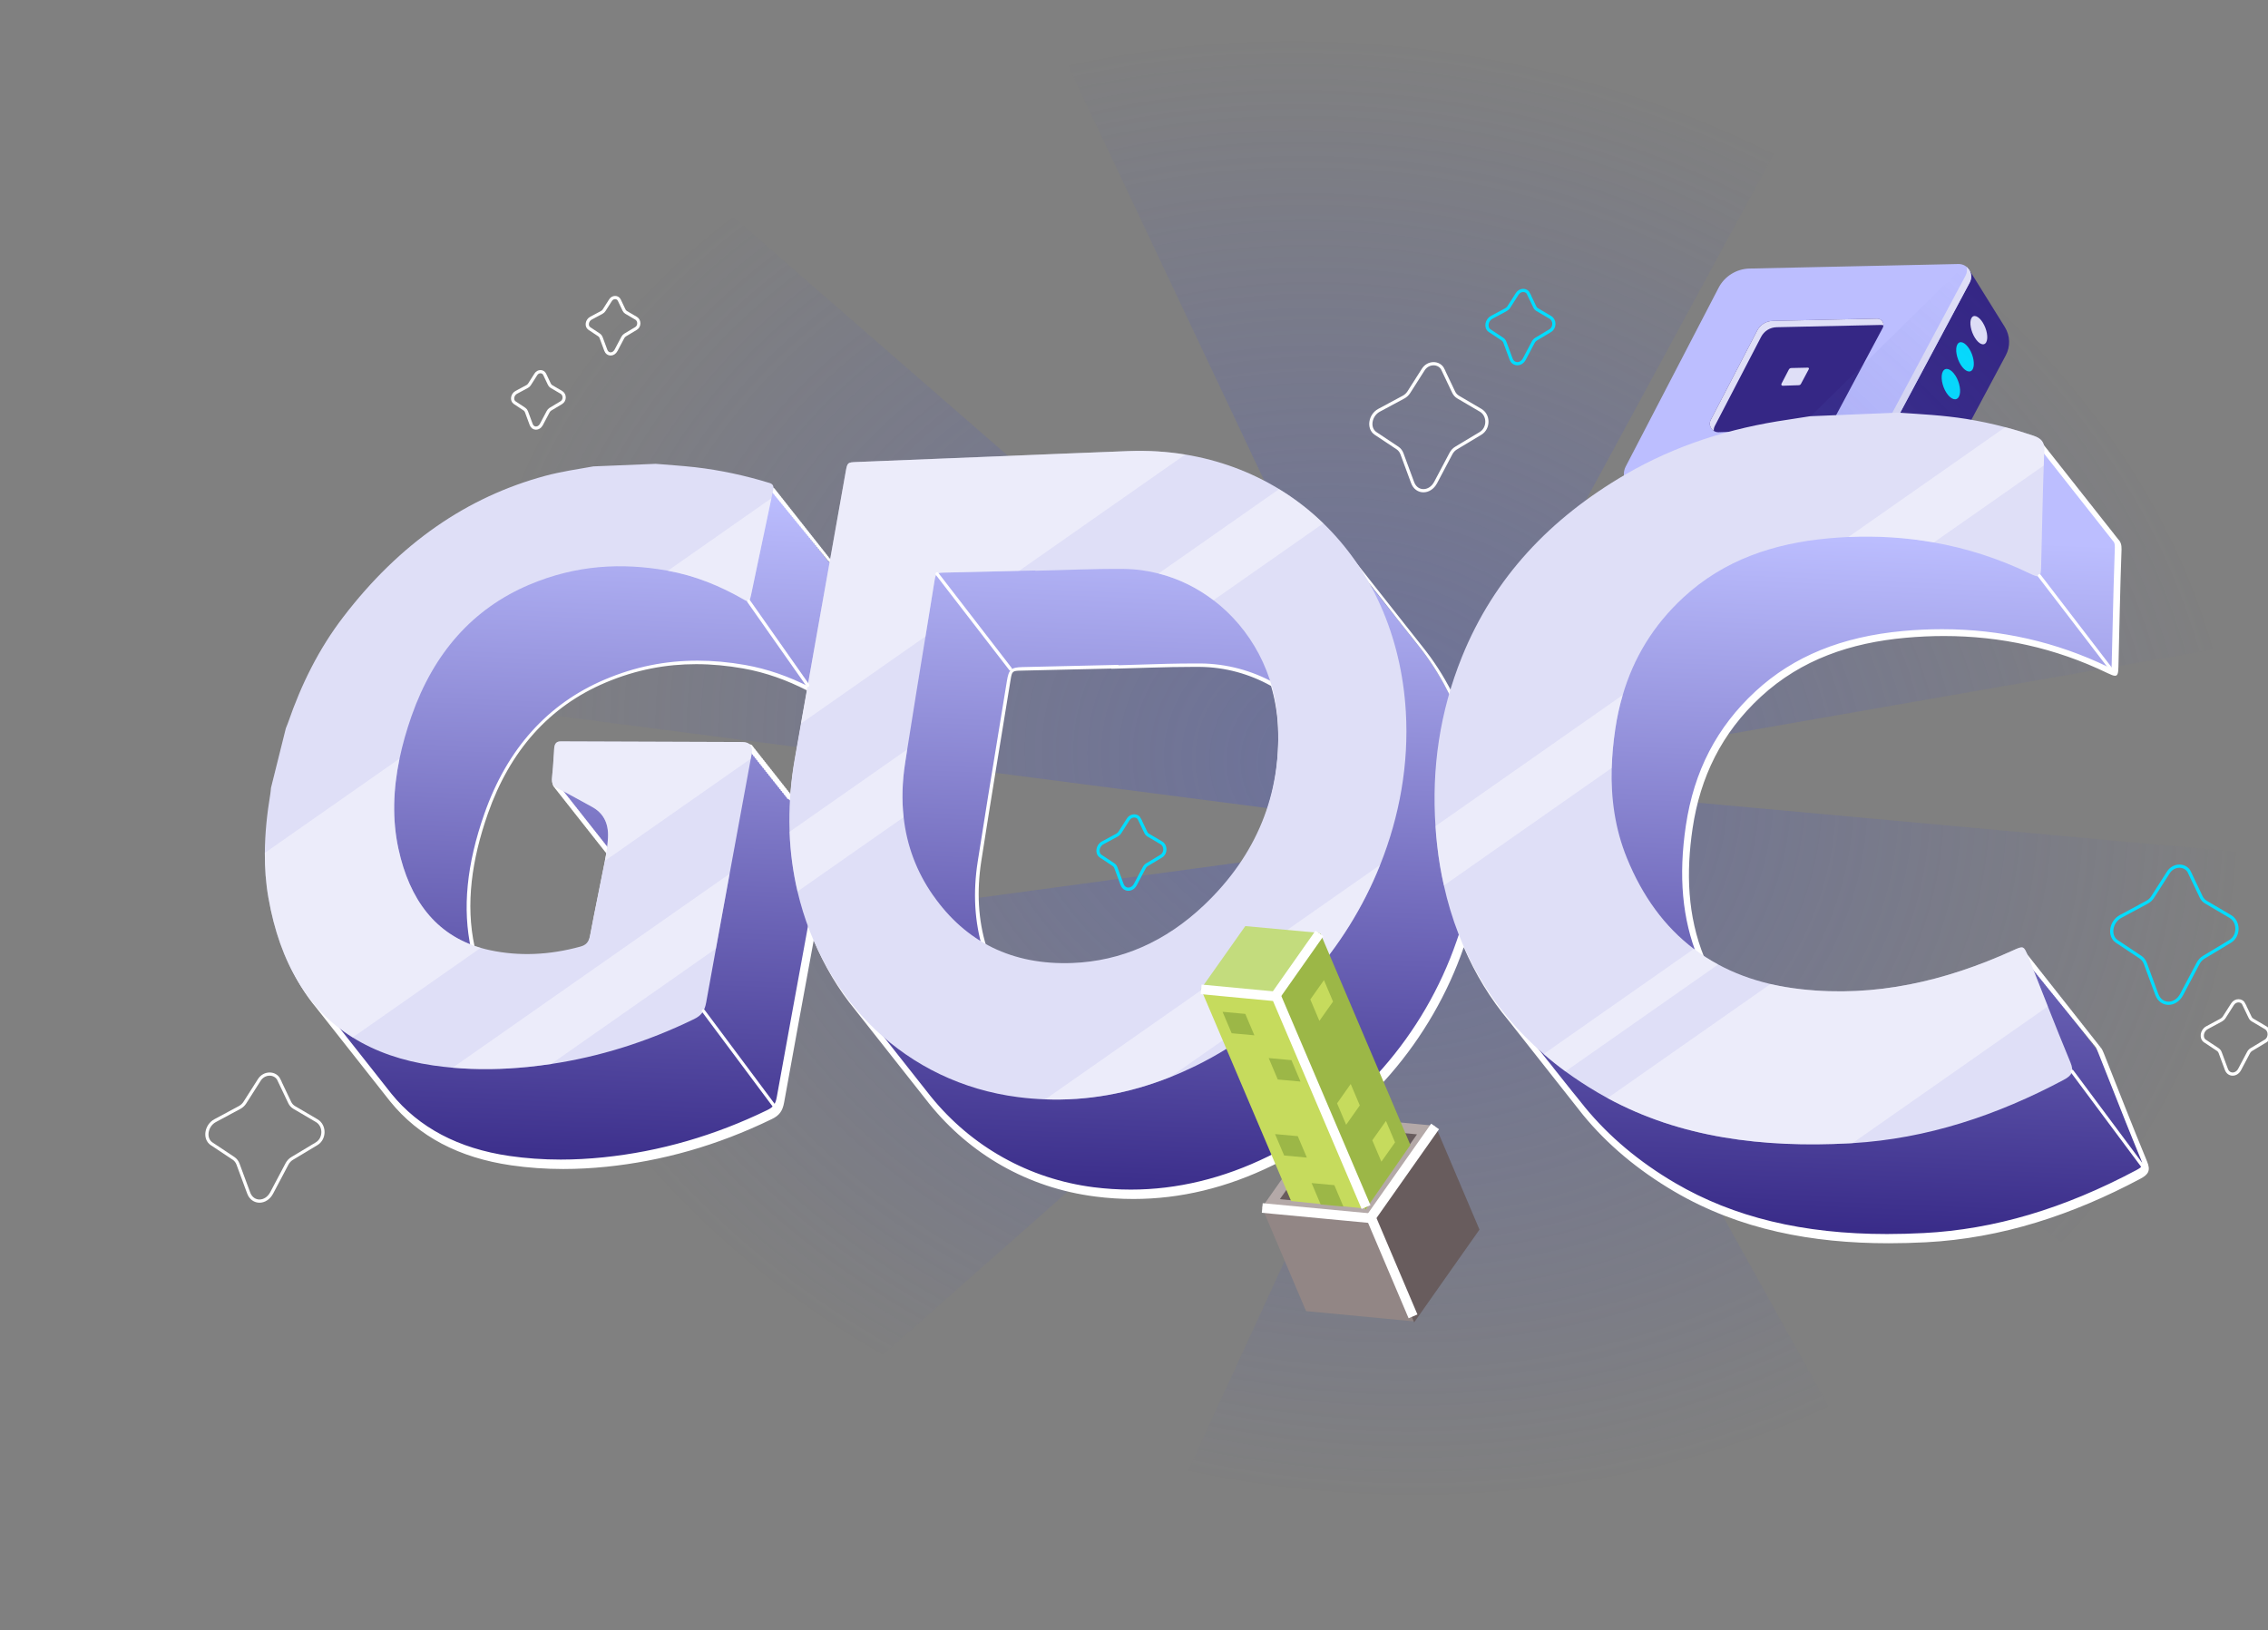
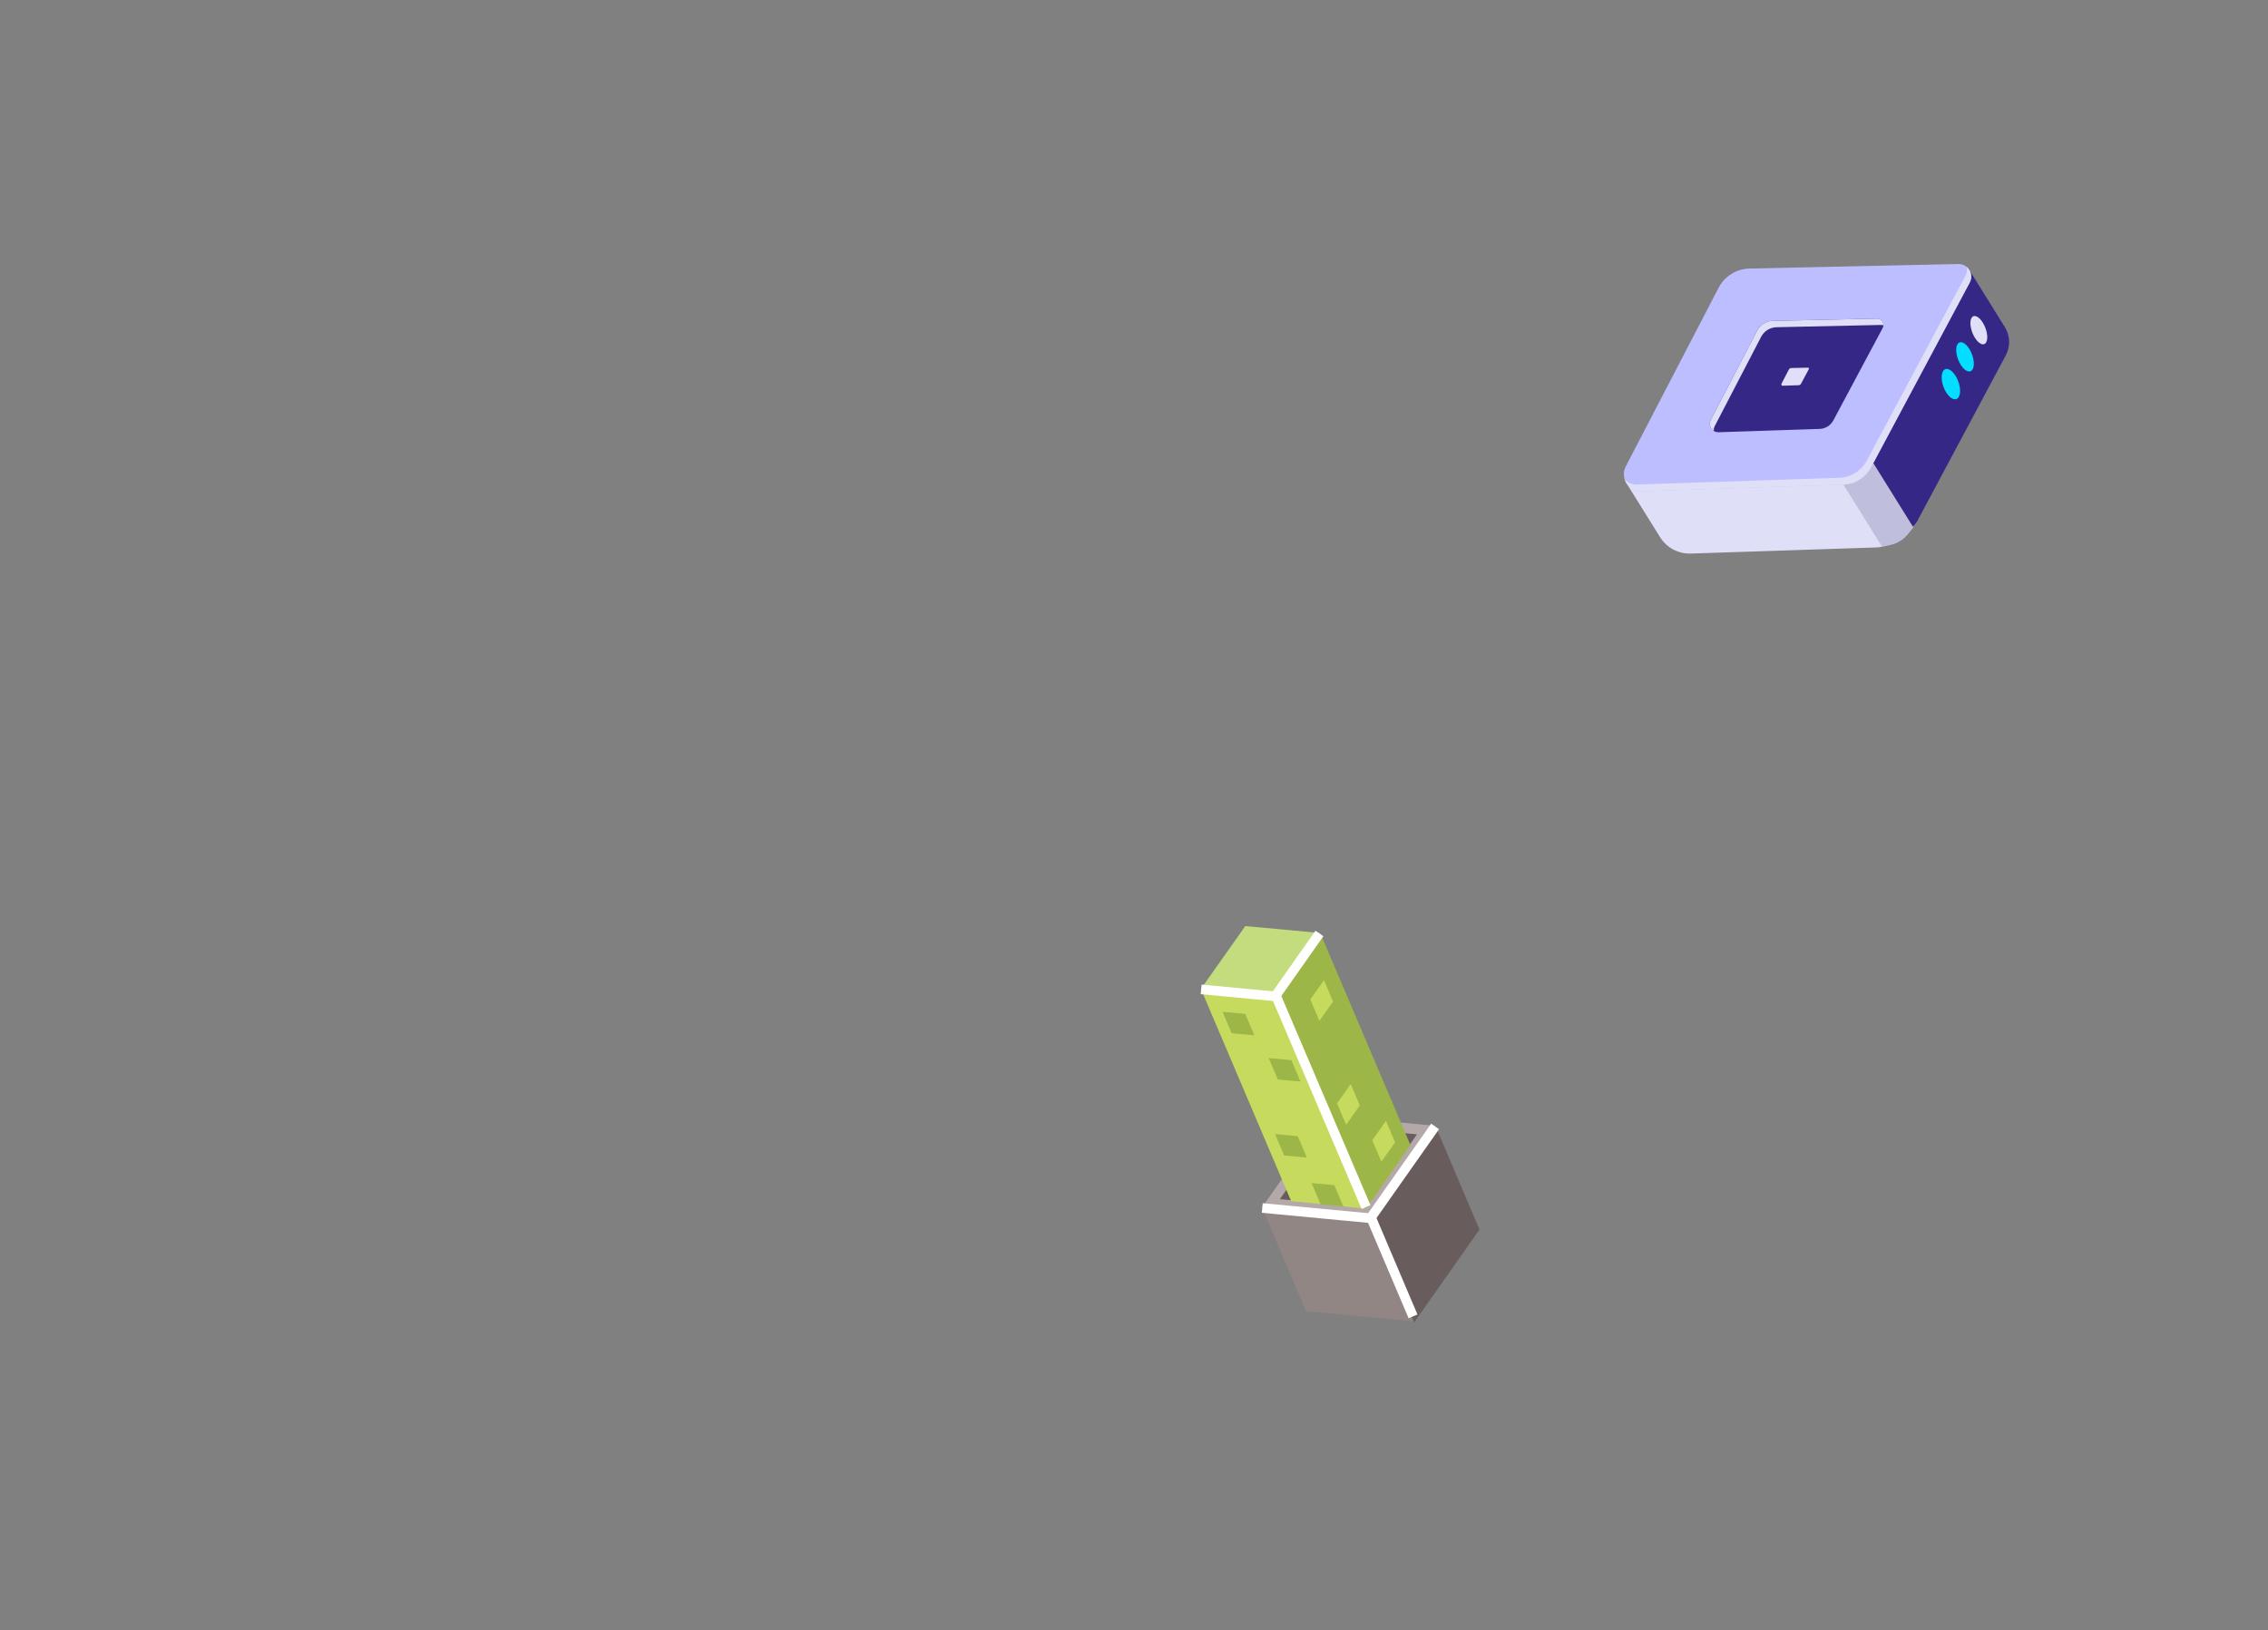
<svg xmlns="http://www.w3.org/2000/svg" width="708" height="509" viewBox="0 0 708 509" fill="none">
  <rect x="0" y="0" width="708" height="509" fill="#808080" stroke="none" />
  <g clip-path="url(#clip0_51_1346)">
    <g clip-path="url(#clip1_51_1346)">
      <path d="M507.325 150.207L580.053 147.806L589.916 163.655C591.847 166.758 589.694 170.792 586.041 170.908L527.813 172.832C523.924 172.958 520.266 171.003 518.212 167.703L507.32 150.2L507.325 150.207Z" fill="#DFDFF7" />
      <path d="M614.338 83.613L625.849 102.11C627.52 104.795 627.63 108.169 626.136 110.961L598.542 162.634C596.642 166.195 591.609 166.359 589.475 162.93L580.06 147.802L614.338 83.613Z" fill="#352785" />
      <path d="M597.298 164.661L595.575 166.796C594.218 168.472 592.329 169.648 590.226 170.125L587.549 170.728L572.823 147.064L582.565 141.002L597.291 164.665L597.298 164.661Z" fill="#BFBFDD" />
      <path d="M507.528 145.597L536.493 89.85C538.372 86.239 542.074 83.935 546.143 83.845L611.337 82.428C614.337 82.361 616.293 85.553 614.886 88.197L584.046 145.953C582.347 149.125 579.085 151.156 575.488 151.278L512.415 153.365C508.354 153.503 505.65 149.207 507.521 145.601L507.528 145.597Z" fill="#BCBEFF" />
      <path d="M534.06 131.065L548.542 103.192C549.481 101.386 551.332 100.234 553.367 100.189L585.964 99.48C587.463 99.453 588.442 101.043 587.738 102.365L572.315 131.245C571.471 132.833 569.84 133.848 568.036 133.908L536.509 134.95C534.476 135.016 533.12 132.87 534.06 131.065Z" fill="#352785" />
      <path d="M587.964 101.594C587.726 101.5 587.473 101.447 587.192 101.453L554.595 102.162C552.56 102.207 550.717 103.354 549.77 105.164L535.288 133.037C535.037 133.53 534.948 134.048 535.002 134.541C533.906 133.845 533.387 132.368 534.06 131.065L548.542 103.192C549.482 101.386 551.333 100.234 553.368 100.189L585.965 99.48C587.178 99.451 588.05 100.498 587.964 101.594Z" fill="#DFDFF7" />
      <path d="M556.117 119.812L558.421 115.379C558.571 115.096 558.867 114.912 559.187 114.902L564.378 114.787C564.618 114.785 564.774 115.035 564.661 115.242L562.208 119.842C562.071 120.096 561.814 120.256 561.526 120.267L556.504 120.434C556.184 120.444 555.964 120.107 556.117 119.812Z" fill="#DFDFF7" />
      <path d="M614.888 88.217L584.04 145.977C582.341 149.15 579.086 151.176 575.49 151.298L512.429 153.388C509.908 153.462 507.91 151.842 507.2 149.737C508.174 150.71 509.539 151.313 511.107 151.263L574.168 149.174C577.764 149.051 581.019 147.026 582.718 143.853L613.566 86.093C614.048 85.193 614.138 84.222 613.922 83.335C615.276 84.46 615.823 86.456 614.888 88.217Z" fill="#DFDFF7" />
      <path d="M610.412 117.252C611.783 119.388 612.289 122.315 611.533 123.806C610.777 125.298 609.017 124.804 607.615 122.635C606.208 120.458 605.708 117.474 606.494 115.996C607.276 114.531 609.024 115.106 610.4 117.249L610.412 117.252Z" fill="#03DDFF" />
      <path d="M614.738 108.898C616.056 110.982 616.556 113.797 615.852 115.204C615.148 116.61 613.469 116.076 612.12 113.958C610.765 111.833 610.265 108.966 611.01 107.576C611.745 106.203 613.415 106.806 614.738 108.898Z" fill="#03DDFF" />
      <path d="M618.969 100.729C620.239 102.77 620.732 105.473 620.068 106.791C619.402 108.122 617.806 107.536 616.509 105.47C615.208 103.395 614.714 100.64 615.407 99.335C616.097 98.043 617.689 98.673 618.964 100.721L618.969 100.729Z" fill="#DFDFF7" />
    </g>
    <g clip-path="url(#clip2_51_1346)">
      <g opacity="0.45">
        <path fill-rule="evenodd" clip-rule="evenodd" d="M442.955 252.235L287 -77.765H622L442.955 252.235ZM448 245.235L733.842 -35.765L926 161.678L448 245.235ZM460 244.235L940 288.021L793.201 505.235L460 244.235ZM646 574.635L466.57 251.235L312 587.235L646 574.635ZM461 259.235L155.364 529.235L-22 324.717L461 259.235ZM-27 197.437L449 259.235L135.294 -13.765L-27 197.437Z" fill="url(#paint0_radial_51_1346)" />
      </g>
      <path d="M589.493 387.085C563.125 387.085 541.346 381.829 522.941 371.024C511.713 364.427 502.195 356.443 494.663 347.287L471.329 317.862C465.631 311.049 460.918 303.342 457.329 294.973L456.544 293.139L455.897 295.019C445.701 324.567 424.138 349.214 396.738 362.639C382.584 369.575 368.044 373.105 353.505 373.105C349.608 373.105 345.665 372.858 341.753 372.35C321.484 369.76 303.248 359.587 290.419 343.696L267.085 314.271C261.817 307.859 257.474 300.583 254.209 292.661L253.208 290.241L252.73 292.815C249.665 309.446 246.585 326.309 243.489 343.434C243.042 345.884 242.195 347.056 240.085 348.089C223.621 356.104 206.34 361.082 188.735 362.901C184.192 363.364 179.663 363.61 175.305 363.61C169.76 363.61 164.308 363.225 159.102 362.47C143.069 360.127 130.547 353.514 121.845 342.786L98.511 313.361C91.58 305.069 86.898 294.079 84.557 280.7C82.909 271.297 83.109 260.785 85.157 248.547C85.234 248.084 85.281 247.637 85.327 247.175L85.388 246.574L85.881 244.631L90.009 228.093L90.225 227.584C90.409 227.152 90.579 226.721 90.733 226.274C95.122 213.573 100.713 202.876 107.829 193.597C125.264 170.846 145.733 156.542 170.392 149.868C174.242 148.82 178.169 148.157 181.974 147.525C183.129 147.324 184.269 147.14 185.424 146.924L204.738 146.138C205.908 146.246 207.187 146.338 208.48 146.446C211.268 146.662 214.148 146.893 216.952 147.201C224.483 148.049 231.999 149.637 239.931 152.041C240.424 152.195 240.547 152.365 240.609 152.519L240.701 152.735L240.886 152.858C240.886 152.858 241.009 152.951 241.071 153.105L241.163 153.32L241.348 153.444C241.348 153.444 241.471 153.536 241.533 153.69L241.625 153.906L241.81 154.029C241.81 154.029 241.933 154.122 241.995 154.276L242.087 154.492L242.272 154.615C242.272 154.615 242.395 154.708 242.457 154.862L242.549 155.078L242.734 155.201C242.734 155.201 242.858 155.293 242.919 155.448L243.012 155.663L243.196 155.787C243.196 155.787 243.32 155.879 243.381 156.033L243.474 156.249L243.658 156.372C243.658 156.372 243.782 156.465 243.843 156.619L243.936 156.835L244.12 156.958C244.12 156.958 244.244 157.051 244.305 157.205L244.398 157.42L244.583 157.544C244.583 157.544 244.706 157.636 244.767 157.79L244.86 158.006L245.045 158.13C245.045 158.13 245.168 158.222 245.229 158.376L245.322 158.592L245.507 158.715C245.507 158.715 245.63 158.808 245.691 158.962L245.784 159.178L245.969 159.301C245.969 159.301 246.092 159.393 246.154 159.548L246.246 159.763L246.431 159.887C246.431 159.887 246.554 159.979 246.616 160.133L246.708 160.349L246.893 160.472C246.893 160.472 247.016 160.565 247.078 160.719L247.17 160.935L247.355 161.058C247.355 161.058 247.478 161.151 247.54 161.305L247.632 161.521L247.817 161.644C247.817 161.644 247.94 161.736 248.002 161.89L248.094 162.106L248.279 162.23C248.279 162.23 248.402 162.322 248.464 162.476L248.556 162.692L248.741 162.815C248.741 162.815 248.864 162.908 248.926 163.062L249.018 163.278L249.203 163.401C249.203 163.401 249.326 163.494 249.388 163.648L249.48 163.863L249.665 163.987C249.665 163.987 249.788 164.079 249.85 164.233L249.942 164.449L250.127 164.572C250.127 164.572 250.25 164.665 250.312 164.819L250.404 165.035L250.589 165.158C250.589 165.158 250.712 165.251 250.774 165.405L250.867 165.621L251.051 165.744C251.051 165.744 251.175 165.836 251.236 165.991L251.329 166.206L251.513 166.33C251.513 166.33 251.637 166.422 251.698 166.576L251.791 166.792L251.975 166.915C251.975 166.915 252.099 167.008 252.16 167.162L252.253 167.378L252.437 167.501C252.437 167.501 252.561 167.594 252.622 167.748L252.715 167.964L252.9 168.087C252.9 168.087 253.023 168.179 253.084 168.333L253.177 168.549L253.362 168.673C253.362 168.673 253.485 168.765 253.546 168.919L253.639 169.135L253.824 169.258C253.824 169.258 253.947 169.351 254.008 169.505L254.101 169.721L254.286 169.844C254.286 169.844 254.409 169.936 254.471 170.091L254.563 170.306L254.748 170.43C254.748 170.43 254.871 170.522 254.933 170.676L255.025 170.892L255.21 171.015C255.21 171.015 255.333 171.108 255.395 171.262L255.487 171.478L255.672 171.601C255.672 171.601 255.795 171.694 255.857 171.848L255.949 172.064L256.134 172.187C256.134 172.187 256.257 172.279 256.319 172.433L256.411 172.649L256.596 172.773C256.596 172.773 256.719 172.865 256.781 173.019L256.873 173.235L257.058 173.358C257.058 173.358 257.181 173.451 257.243 173.605L257.335 173.821L257.52 173.944C257.52 173.944 257.643 174.037 257.705 174.191L257.797 174.406L257.982 174.53C257.982 174.53 258.105 174.622 258.167 174.776L258.259 174.992L258.444 175.115L259.492 176.133L259.815 174.792L264.559 148.111C264.857 146.415 265.776 145.536 267.316 145.475L323.456 143.209C332.943 142.824 342.508 142.438 352.149 142.053C353.32 142.007 354.491 141.991 355.661 141.991C381.043 141.991 404.3 153.012 419.471 172.218L442.713 201.535C446.301 205.989 449.397 210.783 452 215.885L452.863 217.596L453.417 215.762C454.449 212.34 455.635 208.995 456.929 205.789C466.555 182.021 483.143 163.524 507.647 149.251C522.525 140.589 539.021 135.024 558.058 132.25C559.644 132.019 561.23 131.772 562.817 131.51L565.004 131.155L592.219 130.03L595.084 130.215C601.121 130.601 607.375 131.001 613.474 131.972C620.451 133.082 627.474 134.839 634.359 137.182C635.637 137.614 636.376 138.107 636.792 138.785L636.838 138.862L636.9 138.924C637.039 139.063 637.162 139.217 637.254 139.371L637.3 139.448L637.362 139.51C637.501 139.648 637.624 139.803 637.716 139.957L637.762 140.034L637.824 140.095C637.963 140.234 638.086 140.388 638.178 140.542L638.225 140.62L638.286 140.681C638.425 140.82 638.548 140.959 638.64 141.128L638.687 141.205L638.748 141.267C638.887 141.406 639.01 141.56 639.102 141.714L639.149 141.791L639.21 141.853C639.349 141.991 639.472 142.145 639.564 142.3L639.611 142.377L639.672 142.438C639.811 142.577 639.934 142.731 640.026 142.885L640.073 142.962L640.134 143.024C640.273 143.163 640.381 143.302 640.489 143.471L640.535 143.548L640.596 143.61C640.735 143.749 640.858 143.887 640.951 144.057L640.997 144.134L641.058 144.196C641.197 144.334 641.32 144.488 641.413 144.642L641.459 144.72L641.521 144.781C641.659 144.92 641.782 145.074 641.875 145.228L641.921 145.305L641.983 145.367C642.121 145.506 642.244 145.644 642.337 145.814L642.383 145.891L642.445 145.953C642.583 146.091 642.691 146.23 642.799 146.4L642.845 146.477L642.907 146.538C643.045 146.677 643.169 146.831 643.261 146.985L643.307 147.062L643.369 147.124C643.507 147.263 643.631 147.417 643.723 147.571L643.769 147.648L643.831 147.71C643.969 147.849 644.093 148.003 644.185 148.157L644.231 148.234L644.293 148.296C644.432 148.434 644.555 148.573 644.647 148.743L644.693 148.82L644.755 148.881C644.894 149.02 645.017 149.174 645.109 149.328L645.155 149.405L645.217 149.467C645.356 149.606 645.479 149.76 645.571 149.914L645.617 149.991L645.679 150.053C645.818 150.191 645.941 150.33 646.033 150.5L646.08 150.577L646.141 150.638C646.28 150.777 646.403 150.931 646.495 151.085L646.542 151.163L646.603 151.224C646.742 151.363 646.865 151.517 646.957 151.671L647.004 151.748L647.065 151.81C647.204 151.949 647.327 152.103 647.419 152.257L647.466 152.334L647.527 152.396C647.666 152.534 647.789 152.688 647.882 152.843L647.928 152.92L647.989 152.981C648.128 153.12 648.251 153.259 648.344 153.428L648.39 153.505L648.451 153.567C648.59 153.706 648.713 153.86 648.806 154.014L648.852 154.091L648.913 154.153C649.052 154.292 649.175 154.446 649.268 154.6L649.314 154.677L649.375 154.739C649.514 154.877 649.637 155.031 649.73 155.186L649.776 155.263L649.838 155.324C649.976 155.463 650.099 155.602 650.192 155.771L650.238 155.848L650.3 155.91C650.438 156.049 650.561 156.203 650.654 156.357L650.7 156.434L650.762 156.496C650.9 156.634 651.023 156.789 651.116 156.943L651.162 157.02L651.224 157.081C651.362 157.22 651.486 157.374 651.578 157.528L651.624 157.605L651.686 157.667C651.824 157.806 651.932 157.945 652.04 158.114L652.086 158.191L652.148 158.253C652.286 158.392 652.41 158.546 652.502 158.7L652.548 158.777L652.61 158.839C652.749 158.977 652.872 159.131 652.964 159.286L653.01 159.363L653.072 159.424C653.211 159.563 653.334 159.717 653.426 159.871L653.472 159.948L653.534 160.01C653.673 160.149 653.796 160.303 653.888 160.457L653.934 160.534L653.996 160.596C654.135 160.734 654.258 160.889 654.35 161.043L654.397 161.12L654.458 161.181C654.597 161.32 654.72 161.474 654.812 161.628L654.859 161.706L654.92 161.767C655.059 161.906 655.182 162.06 655.274 162.214L655.321 162.291L655.382 162.353C655.521 162.492 655.629 162.63 655.737 162.8L655.783 162.877L655.844 162.939C655.983 163.077 656.106 163.216 656.199 163.386L656.245 163.463L656.306 163.524C656.445 163.663 656.568 163.817 656.661 163.971L656.707 164.048L656.768 164.11C656.907 164.249 657.015 164.388 657.123 164.557L657.169 164.634L657.23 164.696C657.369 164.835 657.492 164.973 657.585 165.143L657.631 165.22L657.693 165.282C657.831 165.42 657.954 165.559 658.047 165.729L658.093 165.806L658.155 165.867C658.293 166.006 658.416 166.16 658.509 166.314L658.555 166.391L658.617 166.453C658.755 166.592 658.878 166.746 658.971 166.9L659.017 166.977L659.079 167.039C659.217 167.177 659.341 167.316 659.433 167.486L659.479 167.563L659.541 167.624C659.679 167.763 659.787 167.902 659.895 168.071L659.941 168.148L660.003 168.21C660.588 168.811 660.835 169.597 660.804 170.769C660.496 178.892 660.311 187.262 660.126 195.338C660.034 199.33 659.941 203.338 659.833 207.361C659.803 208.625 659.71 209.334 659.556 209.504C659.079 209.504 657.985 208.964 657.508 208.733C641.49 200.995 624.209 197.08 606.127 197.08C602.169 197.08 598.103 197.265 594.052 197.635C575.046 199.377 560.121 205.45 548.447 216.239C536.464 227.291 529.425 240.886 526.9 257.779C524.574 273.378 525.775 286.696 530.596 298.518L530.935 299.304L531.135 299.427C539.729 305.084 550.095 308.614 561.939 309.924C565.882 310.356 569.902 310.587 573.875 310.587C591.418 310.587 609.177 306.41 628.167 297.809C629.322 297.285 630.246 296.869 630.678 296.869C630.785 296.869 630.909 296.869 631.17 297.331L631.232 297.454L631.34 297.547C631.448 297.639 631.54 297.763 631.633 297.932L631.694 298.055L631.802 298.148C631.91 298.24 632.002 298.364 632.095 298.533L632.156 298.657L632.264 298.749C632.372 298.842 632.464 298.965 632.557 299.134L632.618 299.258L632.726 299.35C632.834 299.443 632.926 299.566 633.019 299.736L633.08 299.859L633.188 299.951C633.296 300.044 633.388 300.167 633.481 300.337L633.542 300.46L633.65 300.553C633.758 300.645 633.85 300.768 633.943 300.938L634.004 301.061L634.112 301.154C634.22 301.246 634.312 301.369 634.405 301.539L634.466 301.662L634.574 301.755C634.682 301.847 634.774 301.971 634.867 302.14L634.928 302.263L635.036 302.356C635.144 302.448 635.237 302.572 635.329 302.741L635.391 302.865L635.498 302.957C635.606 303.05 635.699 303.173 635.791 303.342L635.853 303.466L635.96 303.558C636.068 303.651 636.161 303.774 636.253 303.944L636.315 304.067L636.422 304.159C636.53 304.252 636.623 304.375 636.715 304.545L636.777 304.668L636.885 304.76C636.992 304.853 637.085 304.976 637.177 305.146L637.239 305.269L637.347 305.362C637.454 305.454 637.547 305.577 637.639 305.747L637.701 305.87L637.809 305.963C637.916 306.055 638.009 306.179 638.101 306.348L638.163 306.471L638.271 306.564C638.379 306.656 638.471 306.78 638.563 306.949L638.625 307.073L638.733 307.165C638.841 307.258 638.933 307.381 639.025 307.55L639.087 307.674L639.195 307.766C639.303 307.859 639.395 307.982 639.487 308.152L639.549 308.275L639.657 308.367C639.765 308.46 639.857 308.583 639.95 308.753L640.011 308.876L640.119 308.968C640.227 309.061 640.319 309.184 640.412 309.354L640.473 309.477L640.581 309.57C640.689 309.662 640.781 309.785 640.874 309.955L640.935 310.078L641.043 310.171C641.151 310.263 641.243 310.386 641.336 310.556L641.397 310.679L641.505 310.772C641.613 310.864 641.705 310.988 641.798 311.157L641.859 311.28L641.967 311.373C642.075 311.465 642.167 311.589 642.26 311.758L642.321 311.882L642.429 311.974C642.537 312.067 642.629 312.19 642.722 312.359L642.783 312.483L642.891 312.575C642.999 312.668 643.092 312.791 643.184 312.961L643.246 313.084L643.353 313.176C643.461 313.269 643.554 313.392 643.646 313.562L643.708 313.685L643.815 313.778C643.923 313.87 644.016 313.993 644.108 314.163L644.17 314.286L644.277 314.379C644.385 314.471 644.478 314.594 644.57 314.764L644.632 314.887L644.74 314.98C644.847 315.072 644.94 315.196 645.032 315.365L645.094 315.488L645.202 315.581C645.309 315.673 645.402 315.797 645.494 315.966L645.556 316.09L645.664 316.182C645.771 316.275 645.864 316.398 645.956 316.567L646.018 316.691L646.126 316.783C646.234 316.876 646.326 316.999 646.418 317.169L646.48 317.292L646.588 317.384C646.696 317.477 646.788 317.6 646.88 317.77L646.942 317.893L647.05 317.985C647.158 318.078 647.25 318.201 647.342 318.371L647.404 318.494L647.512 318.587C647.62 318.679 647.712 318.802 647.805 318.972L647.866 319.095L647.974 319.188C648.082 319.28 648.174 319.404 648.267 319.573L648.328 319.696L648.436 319.789C648.544 319.881 648.636 320.005 648.729 320.174L648.79 320.298L648.898 320.39C649.006 320.482 649.098 320.606 649.191 320.775L649.252 320.899L649.36 320.991C649.468 321.084 649.56 321.207 649.653 321.376L649.714 321.5L649.822 321.592C649.93 321.685 650.022 321.808 650.115 321.978L650.176 322.101L650.284 322.193C650.392 322.286 650.484 322.409 650.577 322.579L650.638 322.702L650.746 322.795C650.854 322.887 650.947 323.01 651.039 323.18L651.101 323.303L651.208 323.396C651.316 323.488 651.409 323.611 651.501 323.781L651.563 323.904L651.67 323.997C651.778 324.089 651.871 324.213 651.963 324.382L652.025 324.505L652.132 324.598C652.24 324.69 652.333 324.814 652.425 324.983L652.487 325.107L652.594 325.199C652.702 325.292 652.795 325.415 652.887 325.584L652.949 325.708L653.057 325.8C653.164 325.893 653.257 326.016 653.349 326.186L653.411 326.309L653.519 326.401C653.626 326.494 653.719 326.617 653.811 326.787L653.873 326.91L653.981 327.003C654.088 327.095 654.181 327.218 654.273 327.388L654.335 327.511L654.443 327.604C654.766 327.881 655.12 328.729 655.613 329.993C656.892 333.183 658.155 336.389 659.418 339.611C662.421 347.241 665.532 355.117 668.782 362.947C669.814 365.444 669.259 366.261 667.042 367.433C644.262 379.563 622.468 386.006 600.413 387.162C596.455 387.363 592.573 387.471 588.861 387.471L589.493 387.085ZM318.866 208.563C315.585 208.64 315.231 208.949 314.692 212.247C313.845 217.472 312.982 222.729 312.12 228C309.948 241.256 307.715 254.959 305.574 268.692C304.08 278.28 304.604 287.328 307.13 295.589L307.222 295.882L307.499 296.036C314.707 300.013 323.04 302.032 332.266 302.032C333.097 302.032 333.929 302.017 334.776 301.986C350.24 301.4 364.255 295.235 376.423 283.674C392.811 268.091 400.65 249.024 399.711 227.029C399.526 222.605 398.786 218.197 397.508 213.927L397.416 213.634L397.138 213.48C390.161 209.581 382.306 207.5 374.436 207.438C373.758 207.438 373.065 207.438 372.388 207.438C366.735 207.438 361.006 207.623 355.476 207.793C352.92 207.87 350.378 207.947 347.837 208.008L346.928 207.947C346.928 207.947 325.443 208.44 318.835 208.594L318.866 208.563ZM217.321 206.59C207.341 206.59 197.976 208.502 188.72 212.417C171.085 219.892 158.578 233.826 151.555 253.833C146.057 269.525 144.701 283.227 147.427 295.743L147.581 296.345L148.013 296.622C149.707 297.208 151.309 297.655 152.926 297.994C156.699 298.795 160.611 299.196 164.523 299.196C170.037 299.196 175.736 298.395 181.435 296.822C183.499 296.252 184.53 295.081 184.962 292.769C185.87 287.944 186.841 283.135 187.811 278.357C188.504 274.919 189.197 271.482 189.86 268.06C189.921 267.721 189.967 267.382 190.029 267.028L190.152 266.195L189.906 265.918C189.798 265.795 189.721 265.702 189.659 265.594L189.598 265.502L189.521 265.425C189.367 265.286 189.259 265.147 189.182 265.008L189.12 264.916L189.043 264.839C188.905 264.7 188.781 264.561 188.72 264.423L188.658 264.33L188.581 264.253C188.427 264.114 188.319 263.976 188.258 263.837L188.196 263.729L188.119 263.652C187.981 263.513 187.873 263.375 187.796 263.251L187.734 263.143L187.657 263.066C187.518 262.928 187.411 262.789 187.334 262.666L187.272 262.558L187.195 262.481C187.056 262.342 186.949 262.203 186.872 262.08L186.81 261.987L186.733 261.91C186.594 261.772 186.487 261.633 186.41 261.494L186.348 261.402L186.271 261.325C186.132 261.186 186.024 261.047 185.947 260.924L185.886 260.816L185.809 260.739C185.655 260.6 185.547 260.461 185.485 260.338L185.424 260.23L185.347 260.153C185.208 260.014 185.1 259.876 185.023 259.752L184.962 259.66L184.885 259.583C184.746 259.444 184.638 259.305 184.561 259.167L184.5 259.074L184.423 258.997C184.284 258.858 184.176 258.72 184.099 258.596L184.038 258.488L183.961 258.411C183.807 258.273 183.699 258.134 183.637 257.995L183.576 257.903L183.499 257.826C183.36 257.687 183.252 257.548 183.175 257.425L183.114 257.317L183.036 257.24C182.898 257.101 182.79 256.962 182.713 256.824L182.651 256.731L182.574 256.654C182.42 256.515 182.313 256.377 182.251 256.253L182.189 256.146L182.112 256.068C181.958 255.93 181.851 255.791 181.789 255.668L181.727 255.575L181.65 255.498C181.496 255.359 181.388 255.221 181.311 255.082L181.25 254.989L181.173 254.912C181.034 254.774 180.911 254.635 180.849 254.496L180.788 254.404L180.711 254.327C180.572 254.188 180.464 254.049 180.387 253.926L180.326 253.818L180.249 253.741C180.11 253.602 180.002 253.464 179.925 253.34L179.864 253.232L179.787 253.155C179.648 253.017 179.525 252.878 179.463 252.739L179.402 252.647L179.325 252.57C179.186 252.431 179.078 252.292 179.001 252.153L178.94 252.061L178.863 251.984C178.724 251.845 178.601 251.706 178.539 251.583L178.478 251.475L178.401 251.398C178.247 251.259 178.139 251.121 178.077 250.997L178.015 250.889L177.938 250.812C177.784 250.674 177.677 250.535 177.615 250.396L177.553 250.304L177.476 250.227C177.338 250.088 177.23 249.949 177.153 249.81L177.091 249.718L177.014 249.641C176.876 249.502 176.768 249.363 176.691 249.24L176.629 249.132L176.552 249.055C176.414 248.916 176.306 248.778 176.229 248.654L176.167 248.547L176.09 248.469C175.936 248.331 175.828 248.192 175.767 248.053L175.705 247.961L175.628 247.884C175.49 247.745 175.382 247.606 175.305 247.468L175.243 247.375L175.166 247.298C175.012 247.159 174.904 247.021 174.843 246.897L174.781 246.789L174.704 246.712C174.565 246.574 174.442 246.435 174.381 246.312L174.319 246.219L174.242 246.142C174.088 246.003 173.98 245.865 173.919 245.726L173.857 245.618L173.78 245.541C173.426 245.202 173.102 244.693 173.225 243.445C173.518 240.716 173.688 237.973 173.842 235.322L173.888 234.474C173.98 233.04 174.504 232.932 175.12 232.932C175.736 232.932 176.29 232.948 176.845 232.948H179.71L231.83 233.133C232.846 233.133 234.109 233.133 234.279 233.333L234.371 233.688L234.71 233.903L234.802 234.243L235.172 234.489L235.264 234.828L235.649 235.075L235.742 235.414L236.127 235.661L236.219 236.015L236.604 236.262L236.697 236.601L237.082 236.848L237.174 237.187L237.559 237.433L237.652 237.772L238.037 238.019L238.129 238.373L238.514 238.62L238.607 238.959L238.992 239.206L239.084 239.545L239.469 239.792L239.561 240.146L239.947 240.393L240.039 240.747L240.424 240.994L240.516 241.333L240.901 241.58L240.994 241.919L241.379 242.165L241.471 242.52L241.856 242.766L241.949 243.121L242.334 243.368L242.426 243.707L242.811 243.953L242.904 244.292L243.289 244.539L243.381 244.878L243.766 245.125L243.859 245.479L244.244 245.726L244.336 246.065L244.721 246.312L244.814 246.651L245.199 246.897L245.291 247.236L245.676 247.483L245.768 247.838L246.154 248.084L246.246 248.423L246.631 248.67L247.771 249.579L247.925 248.146C248.217 244.539 248.664 240.963 249.28 237.51L253.208 215.345L252.699 215.083C245.876 211.6 239.284 209.334 232.523 208.132C227.456 207.238 222.465 206.775 217.706 206.775L217.321 206.59Z" fill="url(#paint1_linear_51_1346)" />
      <path d="M592.342 130.94L595.191 131.125C601.229 131.51 607.451 131.911 613.504 132.882C620.435 133.992 627.412 135.733 634.266 138.061C635.683 138.539 636.099 139.017 636.299 139.34L636.391 139.494L636.515 139.618C636.607 139.71 636.7 139.818 636.761 139.926L636.854 140.08L636.977 140.203C637.069 140.296 637.162 140.404 637.223 140.512L637.316 140.666L637.439 140.789C637.531 140.882 637.624 140.99 637.685 141.097L637.778 141.252L637.901 141.375C637.993 141.467 638.07 141.575 638.147 141.683L638.24 141.837L638.363 141.961C638.455 142.053 638.532 142.161 638.609 142.269L638.702 142.423L638.825 142.546C638.917 142.639 638.994 142.747 639.071 142.855L639.164 143.009L639.287 143.132C639.38 143.224 639.456 143.332 639.534 143.44L639.626 143.594L639.749 143.718C639.842 143.81 639.919 143.918 639.996 144.026L640.088 144.18L640.211 144.303C640.304 144.396 640.381 144.504 640.458 144.612L640.55 144.766L640.673 144.889C640.766 144.982 640.843 145.09 640.92 145.197L641.012 145.352L641.135 145.475C641.228 145.567 641.305 145.675 641.382 145.783L641.474 145.937L641.597 146.061C641.69 146.153 641.767 146.261 641.844 146.369L641.936 146.523L642.059 146.646C642.152 146.739 642.244 146.847 642.306 146.955L642.398 147.109L642.521 147.232C642.614 147.325 642.691 147.432 642.768 147.54L642.86 147.694L642.984 147.818C643.076 147.91 643.153 148.018 643.23 148.126L643.322 148.28L643.446 148.404C643.538 148.496 643.615 148.604 643.692 148.712L643.784 148.866L643.908 148.989C644 149.082 644.077 149.19 644.154 149.298L644.247 149.452L644.37 149.575C644.462 149.667 644.539 149.775 644.616 149.883L644.709 150.037L644.832 150.161C644.924 150.253 645.001 150.361 645.078 150.469L645.171 150.623L645.294 150.746C645.386 150.839 645.463 150.947 645.54 151.055L645.633 151.209L645.756 151.332C645.848 151.425 645.925 151.532 646.002 151.64L646.095 151.795L646.218 151.918C646.31 152.01 646.387 152.118 646.464 152.226L646.557 152.38L646.68 152.504C646.772 152.596 646.865 152.704 646.926 152.812L647.019 152.966L647.142 153.089C647.234 153.182 647.311 153.29 647.388 153.398L647.481 153.552L647.604 153.675C647.697 153.767 647.773 153.875 647.851 153.983L647.943 154.137L648.066 154.261C648.159 154.353 648.236 154.461 648.313 154.569L648.405 154.723L648.528 154.846C648.621 154.939 648.698 155.047 648.775 155.155L648.867 155.309L648.99 155.432C649.083 155.525 649.175 155.633 649.237 155.74L649.329 155.895L649.452 156.018C649.545 156.11 649.622 156.218 649.699 156.326L649.791 156.48L649.914 156.604C650.007 156.696 650.099 156.804 650.161 156.912L650.253 157.066L650.376 157.189C650.469 157.282 650.561 157.39 650.623 157.498L650.715 157.652L650.839 157.775C650.931 157.868 651.023 157.975 651.085 158.083L651.177 158.237L651.301 158.361C651.393 158.453 651.47 158.561 651.547 158.669L651.639 158.823L651.763 158.947C651.855 159.039 651.932 159.147 652.009 159.255L652.102 159.409L652.225 159.532C652.317 159.625 652.409 159.733 652.471 159.841L652.564 159.995L652.687 160.118C652.779 160.21 652.872 160.318 652.933 160.426L653.026 160.58L653.149 160.704C653.241 160.796 653.318 160.904 653.395 161.012L653.488 161.166L653.611 161.289C653.703 161.382 653.796 161.49 653.857 161.598L653.95 161.752L654.073 161.875C654.165 161.968 654.242 162.076 654.319 162.183L654.412 162.338L654.535 162.461C654.627 162.553 654.72 162.661 654.781 162.769L654.874 162.923L654.997 163.047C655.089 163.139 655.182 163.247 655.243 163.355L655.336 163.509L655.459 163.632C655.552 163.725 655.644 163.833 655.706 163.941L655.798 164.095L655.921 164.218C656.014 164.311 656.091 164.418 656.168 164.526L656.26 164.68L656.383 164.804C656.476 164.896 656.553 165.004 656.63 165.112L656.722 165.266L656.845 165.389C656.938 165.482 657.015 165.59 657.092 165.698L657.184 165.852L657.307 165.975C657.4 166.068 657.477 166.176 657.554 166.283L657.646 166.438L657.769 166.561C657.862 166.653 657.939 166.761 658.016 166.869L658.108 167.023L658.231 167.147C658.324 167.239 658.401 167.347 658.478 167.455L658.57 167.609L658.693 167.732C658.786 167.825 658.878 167.933 658.94 168.041L659.032 168.195L659.156 168.318C659.248 168.411 659.325 168.518 659.402 168.626L659.494 168.78L659.618 168.904C659.926 169.212 660.234 169.69 660.188 170.892C659.879 179.061 659.695 187.447 659.494 195.57C659.402 199.531 659.31 203.508 659.202 207.484C659.202 208.024 659.171 208.409 659.14 208.687C658.878 208.579 658.509 208.425 657.985 208.178C641.859 200.394 624.47 196.448 606.265 196.448C602.292 196.448 598.195 196.633 594.113 197.003C574.922 198.76 559.859 204.91 548.046 215.808C535.94 226.983 528.809 240.716 526.268 257.795C523.927 273.532 525.143 286.988 530.01 298.934C530.057 299.057 530.118 299.165 530.165 299.289C530.195 299.366 530.226 299.443 530.257 299.52L530.442 299.951L530.842 300.213C539.544 305.932 550.018 309.508 561.985 310.834C565.959 311.281 570.009 311.496 574.014 311.496C591.664 311.496 609.531 307.288 628.629 298.641C629.368 298.302 630.2 297.932 630.631 297.809C630.631 297.809 630.631 297.84 630.647 297.84L630.785 298.071L630.985 298.241C630.985 298.241 631.032 298.287 631.109 298.41L631.247 298.641L631.448 298.811C631.448 298.811 631.494 298.857 631.571 298.98L631.709 299.212L631.925 299.381C631.925 299.381 631.971 299.427 632.048 299.551L632.187 299.782L632.387 299.951C632.387 299.951 632.433 299.998 632.51 300.121L632.649 300.352L632.864 300.522C632.864 300.522 632.911 300.568 632.988 300.691L633.126 300.923L633.327 301.092C633.327 301.092 633.373 301.138 633.45 301.262L633.588 301.493L633.789 301.662C633.789 301.662 633.835 301.709 633.912 301.832L634.05 302.063L634.251 302.233C634.251 302.233 634.297 302.279 634.374 302.402L634.512 302.633L634.713 302.803C634.713 302.803 634.774 302.849 634.836 302.973L634.974 303.204L635.175 303.373C635.175 303.373 635.221 303.42 635.298 303.543L635.437 303.774L635.637 303.944C635.637 303.944 635.683 303.99 635.76 304.113L635.899 304.344L636.099 304.514C636.099 304.514 636.145 304.56 636.222 304.683L636.361 304.915L636.561 305.084C636.561 305.084 636.607 305.13 636.684 305.254L636.823 305.485L637.023 305.655C637.023 305.655 637.069 305.701 637.146 305.824L637.285 306.055L637.485 306.225C637.485 306.225 637.531 306.271 637.608 306.394L637.747 306.626L637.947 306.795C637.947 306.795 637.993 306.841 638.07 306.98L638.209 307.211L638.409 307.381C638.409 307.381 638.455 307.427 638.532 307.55L638.671 307.782L638.871 307.951C638.871 307.951 638.917 307.997 638.994 308.121L639.133 308.352L639.333 308.521C639.333 308.521 639.379 308.568 639.456 308.691L639.595 308.922L639.795 309.092C639.795 309.092 639.842 309.138 639.919 309.261L640.057 309.493L640.257 309.662C640.257 309.662 640.304 309.708 640.381 309.832L640.519 310.063L640.719 310.232C640.719 310.232 640.766 310.279 640.843 310.402L640.981 310.633L641.181 310.803C641.181 310.803 641.228 310.849 641.305 310.972L641.443 311.203L641.644 311.373C641.644 311.373 641.69 311.419 641.767 311.543L641.905 311.774L642.106 311.943C642.106 311.943 642.152 311.99 642.229 312.113L642.367 312.344L642.568 312.514C642.568 312.514 642.614 312.56 642.691 312.683L642.829 312.914L643.03 313.084C643.03 313.084 643.076 313.13 643.153 313.254L643.292 313.485L643.492 313.654C643.492 313.654 643.538 313.701 643.615 313.824L643.754 314.055L643.954 314.225C643.954 314.225 644 314.271 644.077 314.394L644.216 314.625L644.416 314.795C644.416 314.795 644.462 314.841 644.539 314.964L644.678 315.196L644.878 315.365C644.878 315.365 644.924 315.411 645.001 315.535L645.14 315.766L645.34 315.936C645.34 315.936 645.386 315.982 645.463 316.105L645.602 316.336L645.802 316.506C645.802 316.506 645.848 316.552 645.925 316.675L646.064 316.907L646.264 317.076C646.264 317.076 646.31 317.122 646.387 317.246L646.526 317.477L646.726 317.646C646.726 317.646 646.772 317.693 646.849 317.816L646.988 318.047L647.188 318.217C647.188 318.217 647.234 318.263 647.311 318.386L647.45 318.618L647.65 318.787C647.65 318.787 647.696 318.833 647.773 318.957L647.912 319.188L648.112 319.357C648.112 319.357 648.159 319.404 648.236 319.527L648.374 319.758L648.574 319.928C648.574 319.928 648.621 319.974 648.698 320.097L648.836 320.328L649.036 320.498C649.036 320.498 649.083 320.544 649.16 320.668L649.298 320.899L649.499 321.068C649.499 321.068 649.545 321.115 649.622 321.238L649.76 321.469L649.961 321.639C649.961 321.639 650.007 321.685 650.084 321.808L650.222 322.039L650.423 322.209C650.423 322.209 650.469 322.255 650.546 322.378L650.685 322.61L650.885 322.779C650.885 322.779 650.931 322.825 651.008 322.949L651.147 323.18L651.347 323.35C651.347 323.35 651.393 323.396 651.47 323.519L651.609 323.75L651.809 323.92C651.809 323.92 651.855 323.966 651.932 324.089L652.071 324.321L652.271 324.49C652.271 324.49 652.317 324.536 652.394 324.66L652.533 324.891L652.748 325.06C652.748 325.06 652.795 325.107 652.872 325.23L653.01 325.461L653.21 325.631C653.21 325.631 653.257 325.677 653.334 325.8L653.472 326.032L653.672 326.201C653.672 326.201 653.719 326.247 653.796 326.371L653.919 326.602L654.119 326.771C654.335 326.987 654.812 328.159 655.089 328.868C656.352 332.043 657.615 335.218 658.878 338.424C661.897 346.069 665.024 353.992 668.273 361.822C669.09 363.795 668.905 364.258 666.887 365.337C644.2 377.406 622.514 383.833 600.582 384.974C596.639 385.174 592.773 385.282 589.061 385.282C562.832 385.282 541.192 380.057 522.895 369.329C511.728 362.778 502.287 354.855 494.817 345.761C494.74 345.669 494.679 345.592 494.602 345.499C494.525 345.391 494.432 345.283 494.355 345.175C494.278 345.083 494.216 344.99 494.139 344.913C494.062 344.805 493.97 344.698 493.878 344.59C493.801 344.497 493.739 344.405 493.662 344.328C493.585 344.22 493.508 344.127 493.416 344.004C493.339 343.911 493.277 343.819 493.2 343.742C493.123 343.634 493.031 343.526 492.938 343.418C492.861 343.326 492.799 343.233 492.723 343.156C492.645 343.048 492.568 342.956 492.476 342.832C492.399 342.74 492.337 342.648 492.26 342.57C492.183 342.463 492.091 342.355 491.999 342.247C491.922 342.154 491.86 342.077 491.783 341.985C491.706 341.877 491.614 341.769 491.521 341.661C491.444 341.569 491.383 341.476 491.306 341.399C491.228 341.291 491.136 341.183 491.044 341.075C490.967 340.983 490.905 340.89 490.828 340.813C490.751 340.705 490.659 340.597 490.566 340.49C490.489 340.397 490.428 340.305 490.351 340.212C490.274 340.104 490.197 340.012 490.104 339.888C490.027 339.796 489.966 339.719 489.889 339.626C489.812 339.519 489.719 339.411 489.627 339.303C489.55 339.21 489.488 339.118 489.411 339.041C489.334 338.933 489.242 338.825 489.165 338.717C489.088 338.625 489.026 338.547 488.949 338.455C488.872 338.347 488.78 338.239 488.687 338.131C488.61 338.039 488.549 337.946 488.472 337.869C488.395 337.761 488.302 337.653 488.225 337.546C488.148 337.453 488.087 337.361 488.01 337.284C487.933 337.176 487.855 337.068 487.763 336.96C487.686 336.867 487.624 336.775 487.547 336.698C487.47 336.59 487.393 336.497 487.301 336.374C487.224 336.282 487.162 336.189 487.085 336.112C487.008 336.004 486.916 335.896 486.824 335.788C486.747 335.696 486.685 335.603 486.608 335.511C486.531 335.403 486.454 335.311 486.362 335.187C486.284 335.095 486.223 335.002 486.146 334.925C486.069 334.817 485.976 334.709 485.884 334.602C485.807 334.509 485.745 334.417 485.668 334.34C485.591 334.232 485.514 334.139 485.422 334.016C485.345 333.923 485.283 333.831 485.206 333.754C485.129 333.646 485.052 333.538 484.96 333.43C484.883 333.338 484.821 333.245 484.744 333.153C484.667 333.045 484.59 332.952 484.498 332.829C484.421 332.736 484.359 332.644 484.282 332.567C484.205 332.459 484.113 332.351 484.036 332.243C483.959 332.151 483.897 332.058 483.82 331.981C483.743 331.873 483.651 331.765 483.558 331.658C483.481 331.565 483.42 331.473 483.343 331.395C483.266 331.288 483.173 331.18 483.081 331.072C483.004 330.979 482.942 330.887 482.865 330.81C482.788 330.702 482.696 330.594 482.619 330.486C482.542 330.394 482.48 330.301 482.403 330.224C482.326 330.116 482.249 330.024 482.157 329.9C482.08 329.808 482.018 329.715 481.941 329.638C481.864 329.53 481.787 329.438 481.695 329.315C481.618 329.222 481.556 329.13 481.479 329.053C481.402 328.945 481.31 328.837 481.233 328.729C481.156 328.636 481.094 328.544 481.017 328.467C480.94 328.359 480.863 328.266 480.771 328.143C480.694 328.051 480.632 327.974 480.555 327.881C480.478 327.773 480.386 327.665 480.293 327.557C480.216 327.465 480.155 327.373 480.078 327.295C480.001 327.188 479.924 327.095 479.831 326.972C479.754 326.879 479.692 326.787 479.615 326.71C479.538 326.602 479.446 326.494 479.369 326.386C479.292 326.294 479.23 326.201 479.153 326.124C479.076 326.016 478.999 325.924 478.907 325.8C478.83 325.708 478.768 325.615 478.691 325.538C478.614 325.43 478.522 325.322 478.445 325.215C478.368 325.122 478.306 325.03 478.229 324.953C478.152 324.845 478.075 324.752 477.983 324.629C477.906 324.536 477.844 324.444 477.767 324.367C477.69 324.259 477.598 324.151 477.521 324.043C477.444 323.951 477.382 323.858 477.305 323.781C477.228 323.673 477.151 323.565 477.059 323.457C476.982 323.365 476.92 323.272 476.843 323.195C476.766 323.087 476.674 322.98 476.581 322.872C476.504 322.779 476.443 322.702 476.366 322.61C476.289 322.502 476.196 322.394 476.119 322.286C476.042 322.193 475.981 322.101 475.904 322.024C475.827 321.916 475.734 321.808 475.642 321.7C475.565 321.608 475.503 321.515 475.426 321.438C475.349 321.33 475.272 321.238 475.18 321.115C475.103 321.022 475.041 320.93 474.964 320.852C474.887 320.745 474.795 320.637 474.702 320.529C474.625 320.436 474.564 320.344 474.487 320.267C474.41 320.159 474.333 320.066 474.24 319.943C474.163 319.851 474.102 319.758 474.025 319.681C473.948 319.573 473.855 319.465 473.763 319.357C473.686 319.265 473.624 319.172 473.547 319.095C473.47 318.987 473.393 318.895 473.301 318.772C473.224 318.679 473.162 318.587 473.085 318.51C473.008 318.402 472.916 318.294 472.839 318.186C472.762 318.093 472.7 318.001 472.623 317.924C472.546 317.816 472.454 317.708 472.377 317.6C472.3 317.508 472.238 317.415 472.161 317.338C472.084 317.23 471.992 317.122 471.899 317.014C471.822 316.922 471.76 316.829 471.684 316.752C471.606 316.645 471.529 316.537 471.437 316.429C465.785 309.678 461.118 302.032 457.56 293.74L455.989 290.087L454.695 293.848C444.561 323.211 423.137 347.688 395.921 361.036C381.875 367.926 367.443 371.41 353.027 371.41C349.161 371.41 345.249 371.163 341.368 370.67C321.299 368.111 303.248 358.03 290.526 342.278C290.449 342.185 290.372 342.077 290.295 341.985L290.064 341.692C289.987 341.599 289.91 341.491 289.833 341.399L289.602 341.106C289.525 341.014 289.448 340.906 289.371 340.813L289.14 340.52C289.063 340.428 288.986 340.32 288.909 340.228L288.678 339.935C288.601 339.842 288.524 339.734 288.447 339.642L288.216 339.349C288.139 339.257 288.062 339.149 287.985 339.056L287.754 338.763C287.677 338.671 287.6 338.563 287.523 338.47L287.292 338.178C287.215 338.085 287.138 337.977 287.061 337.885L286.83 337.592C286.753 337.499 286.676 337.391 286.599 337.299L286.368 337.006C286.291 336.914 286.214 336.806 286.137 336.713L285.906 336.42C285.829 336.328 285.752 336.22 285.675 336.128L285.444 335.835C285.367 335.742 285.29 335.634 285.213 335.542L284.982 335.249C284.905 335.156 284.828 335.049 284.751 334.956L284.519 334.663C284.442 334.571 284.365 334.463 284.288 334.37L284.057 334.077C283.98 333.985 283.903 333.877 283.826 333.785L283.595 333.492C283.518 333.399 283.441 333.291 283.364 333.199L283.133 332.906C283.056 332.814 282.979 332.706 282.902 332.613L282.671 332.32C282.594 332.228 282.517 332.12 282.44 332.027L282.209 331.735C282.132 331.642 282.055 331.534 281.978 331.442L281.747 331.149C281.67 331.056 281.593 330.948 281.516 330.856L281.285 330.563C281.208 330.471 281.131 330.363 281.039 330.255L280.808 329.962C280.731 329.87 280.654 329.762 280.577 329.669L280.346 329.376C280.269 329.284 280.192 329.176 280.115 329.083L279.883 328.791C279.806 328.698 279.729 328.59 279.652 328.498L279.421 328.205C279.344 328.112 279.267 328.004 279.19 327.912L278.959 327.619C278.882 327.527 278.805 327.419 278.728 327.326L278.497 327.033C278.42 326.941 278.343 326.833 278.266 326.741L278.035 326.448C277.958 326.355 277.881 326.247 277.804 326.155L277.573 325.862C277.496 325.769 277.419 325.662 277.342 325.569L277.111 325.276C277.034 325.184 276.957 325.076 276.88 324.983L276.649 324.691C276.572 324.598 276.495 324.49 276.418 324.398L276.187 324.105C276.11 324.012 276.033 323.904 275.956 323.812L275.725 323.519C275.648 323.427 275.571 323.319 275.494 323.226L275.263 322.933C275.186 322.841 275.109 322.733 275.032 322.64L274.801 322.348C274.724 322.255 274.647 322.147 274.57 322.055L274.339 321.762C274.262 321.669 274.185 321.562 274.108 321.469L273.877 321.176C273.8 321.084 273.723 320.976 273.646 320.883L273.415 320.59C273.338 320.498 273.261 320.39 273.184 320.298L272.953 320.005C272.876 319.912 272.799 319.804 272.722 319.712L272.491 319.419C272.414 319.327 272.337 319.219 272.26 319.126L272.029 318.833C271.952 318.741 271.875 318.633 271.798 318.54L271.566 318.248C271.489 318.155 271.412 318.047 271.335 317.955L271.104 317.662C271.027 317.569 270.95 317.461 270.873 317.369L270.642 317.076C270.565 316.984 270.488 316.876 270.411 316.783L270.18 316.49C270.103 316.398 270.026 316.29 269.949 316.198L269.718 315.905C269.641 315.812 269.564 315.704 269.487 315.612L269.256 315.319C269.179 315.226 269.102 315.119 269.025 315.026L268.794 314.733C268.717 314.641 268.64 314.533 268.563 314.44L268.332 314.148C268.255 314.055 268.178 313.947 268.101 313.855L267.87 313.562C267.793 313.469 267.716 313.361 267.639 313.269L267.408 312.976C262.187 306.626 257.89 299.427 254.655 291.566L252.668 286.742L251.729 291.875C248.926 307.119 245.676 324.86 242.488 342.509C242.087 344.728 241.394 345.684 239.5 346.593C223.112 354.562 205.924 359.526 188.412 361.329C183.883 361.791 179.401 362.038 175.058 362.038C169.544 362.038 164.123 361.653 158.963 360.897C143.13 358.585 130.762 352.065 122.183 341.476C122.106 341.384 122.029 341.291 121.952 341.183L121.721 340.89C121.644 340.798 121.567 340.69 121.49 340.598L121.259 340.305C121.182 340.212 121.105 340.104 121.028 340.012L120.797 339.719C120.72 339.626 120.643 339.519 120.566 339.426L120.335 339.133C120.258 339.041 120.181 338.933 120.104 338.84L119.873 338.547C119.796 338.455 119.719 338.347 119.642 338.255L119.411 337.962C119.334 337.869 119.257 337.761 119.18 337.669L118.949 337.376C118.872 337.284 118.795 337.176 118.718 337.083L118.487 336.79C118.41 336.698 118.333 336.605 118.256 336.497L118.025 336.205C117.948 336.112 117.871 336.02 117.794 335.912L117.563 335.619C117.486 335.526 117.409 335.434 117.332 335.326L117.101 335.033C117.024 334.941 116.947 334.833 116.87 334.74L116.639 334.447C116.562 334.355 116.485 334.262 116.408 334.155L116.177 333.862C116.1 333.769 116.023 333.661 115.946 333.569L115.715 333.276C115.638 333.184 115.561 333.091 115.484 332.983L115.252 332.69C115.175 332.598 115.098 332.49 115.021 332.397L114.79 332.105C114.713 332.012 114.636 331.92 114.559 331.812L114.328 331.519C114.251 331.426 114.174 331.318 114.097 331.226L113.866 330.933C113.789 330.841 113.712 330.748 113.635 330.64L113.404 330.347C113.327 330.255 113.25 330.147 113.173 330.055L112.942 329.762C112.865 329.669 112.788 329.577 112.711 329.469L112.48 329.176C112.403 329.083 112.326 328.991 112.249 328.883L112.018 328.59C111.941 328.498 111.864 328.405 111.787 328.297L111.556 328.004C111.479 327.912 111.402 327.819 111.325 327.712L111.094 327.419C111.017 327.326 110.94 327.234 110.863 327.126L110.632 326.833C110.555 326.741 110.478 326.648 110.401 326.54L110.17 326.247C110.093 326.155 110.016 326.062 109.939 325.954L109.708 325.662C109.631 325.569 109.554 325.477 109.477 325.369L109.246 325.076C109.169 324.983 109.092 324.891 109.015 324.783L108.784 324.49C108.707 324.398 108.63 324.29 108.553 324.197L108.322 323.904C108.245 323.812 108.168 323.704 108.091 323.612L107.86 323.319C107.783 323.226 107.706 323.118 107.629 323.026L107.398 322.733C107.321 322.64 107.243 322.548 107.166 322.44L106.935 322.147C106.858 322.055 106.781 321.947 106.704 321.854L106.473 321.562C106.396 321.469 106.319 321.377 106.242 321.269L106.011 320.976C105.934 320.883 105.857 320.775 105.78 320.683L105.549 320.39C105.472 320.298 105.395 320.205 105.318 320.097L105.087 319.804C105.01 319.712 104.933 319.619 104.856 319.511L104.625 319.219C104.548 319.126 104.471 319.034 104.394 318.926L104.163 318.633C104.086 318.54 104.009 318.448 103.932 318.34L103.701 318.047C103.624 317.955 103.547 317.847 103.47 317.754L103.239 317.461C103.162 317.369 103.085 317.261 103.008 317.169L102.777 316.876C102.7 316.783 102.623 316.675 102.546 316.583L102.315 316.29C102.238 316.198 102.161 316.09 102.084 315.997L101.853 315.704C101.776 315.612 101.699 315.504 101.622 315.411L101.391 315.119C101.314 315.026 101.237 314.918 101.16 314.826L100.929 314.533C100.852 314.44 100.775 314.332 100.698 314.24L100.467 313.947C100.39 313.855 100.313 313.747 100.236 313.654L100.005 313.361C99.928 313.269 99.851 313.176 99.774 313.069L99.543 312.776C99.466 312.683 99.388 312.591 99.311 312.483L99.081 312.19C92.257 304.005 87.621 293.154 85.296 279.898C83.663 270.573 83.863 260.153 85.897 248.007C85.974 247.529 86.02 247.051 86.066 246.589C86.081 246.42 86.097 246.265 86.112 246.096L88.037 238.389L90.702 227.723L90.902 227.229C91.087 226.782 91.272 226.32 91.426 225.858C95.784 213.234 101.345 202.614 108.414 193.396C125.741 170.784 146.072 156.573 170.576 149.945C174.396 148.912 178.308 148.249 182.081 147.617C183.19 147.432 184.315 147.247 185.424 147.047L195.45 146.631L204.661 146.246C205.908 146.353 207.156 146.446 208.403 146.538C211.191 146.754 214.056 146.97 216.859 147.294C224.344 148.141 231.814 149.714 239.7 152.103C239.823 152.134 239.885 152.164 239.916 152.195L240.07 152.565L240.378 152.766L240.547 153.151L240.855 153.351L241.024 153.737L241.333 153.937L241.502 154.322L241.81 154.523L241.979 154.908L242.287 155.108L242.457 155.494L242.765 155.694L242.934 156.08L243.242 156.28L243.412 156.665L243.72 156.866L243.889 157.251L244.197 157.451L244.367 157.837L244.675 158.037L244.844 158.422L245.152 158.623L245.322 159.008L245.63 159.209L245.799 159.594L246.107 159.794L246.277 160.18L246.585 160.38L246.754 160.765L247.062 160.966L247.231 161.351L247.539 161.551L247.709 161.937L248.017 162.137L248.186 162.523L248.494 162.723L248.664 163.108L248.972 163.309L249.141 163.694L249.449 163.894L249.619 164.28L249.927 164.48L250.096 164.865L250.404 165.066L250.574 165.451L250.882 165.651L251.051 166.037L251.359 166.237L251.529 166.623L251.837 166.823L252.006 167.208L252.314 167.409L252.483 167.794L252.792 167.994L252.961 168.38L253.269 168.58L253.438 168.965L253.746 169.166L253.916 169.551L254.224 169.752L254.393 170.137L254.701 170.337L254.871 170.723L255.179 170.923L255.348 171.308L255.656 171.509L255.826 171.894L256.134 172.094L256.303 172.48L256.611 172.68L256.781 173.066L257.089 173.266L257.258 173.651L257.566 173.852L257.736 174.237L258.044 174.437L258.213 174.823L258.475 175.008C258.475 175.008 258.536 175.069 258.567 175.1L260.646 177.104L261.155 174.252L261.709 171.123L265.899 147.571C266.037 146.831 266.176 145.999 266.299 145.675C266.592 145.614 267.3 145.583 267.916 145.552C278.667 145.12 289.525 144.673 300.507 144.242L311.704 143.795L324.441 143.271C333.79 142.885 343.232 142.5 352.75 142.146C353.905 142.099 355.091 142.084 356.231 142.084C381.367 142.084 404.408 152.997 419.456 172.033L419.794 172.449L419.918 172.619L420.272 173.066L420.38 173.204L420.719 173.636L420.842 173.79L421.196 174.237L421.304 174.376L421.643 174.792L421.766 174.961L422.105 175.393L422.228 175.563L422.567 175.979L422.705 176.148L423.06 176.595L423.167 176.734L423.506 177.166L423.63 177.32L423.984 177.767L424.092 177.905L424.446 178.352L424.569 178.507L424.923 178.954L425.047 179.108L425.401 179.555L425.509 179.693L425.863 180.14L425.971 180.279L426.309 180.711L426.433 180.865L426.756 181.266L426.895 181.451L427.249 181.898L427.357 182.036L427.696 182.468L427.819 182.622L428.158 183.038L428.296 183.208L428.635 183.639L428.758 183.809L429.082 184.225L429.22 184.395L429.559 184.811L429.682 184.98L430.021 185.396L430.16 185.566L430.499 185.998L430.622 186.167L430.961 186.583L431.099 186.753L431.438 187.184L431.562 187.339L431.916 187.786L432.024 187.924L432.347 188.341L432.486 188.51L432.824 188.942L432.948 189.111L433.287 189.527L433.41 189.697L433.749 190.129L433.872 190.298L434.211 190.714L434.334 190.884L434.673 191.315L434.796 191.485L435.135 191.901L435.258 192.071L435.581 192.487L435.72 192.672L436.074 193.119L436.197 193.273L436.552 193.72L436.675 193.874L437.029 194.321L437.137 194.46L437.476 194.891L437.599 195.046L437.969 195.508L438.061 195.631L438.415 196.063L438.539 196.217L438.893 196.664L439.001 196.803L439.339 197.234L439.463 197.388L439.832 197.851L439.94 197.974L440.294 198.421L440.418 198.575L440.756 199.007L440.88 199.161L441.219 199.593L441.342 199.747L441.681 200.178L441.804 200.332L442.158 200.779L442.266 200.918L442.62 201.365L442.728 201.504C446.193 205.82 449.258 210.552 451.83 215.607L453.571 219.014L454.68 215.361C455.712 211.97 456.882 208.64 458.176 205.45C467.725 181.836 484.221 163.463 508.571 149.282C523.357 140.666 539.76 135.148 558.704 132.389C560.291 132.157 561.877 131.911 563.463 131.649L565.574 131.31L580.205 130.709L592.696 130.2M164.508 299.982C170.099 299.982 175.844 299.181 181.619 297.578C183.991 296.93 185.208 295.528 185.701 292.923C186.61 288.114 187.58 283.258 188.535 278.557C189.228 275.104 189.936 271.652 190.599 268.23C190.66 267.875 190.722 267.521 190.768 267.182L190.83 266.719L190.937 265.98L190.429 265.44C190.429 265.44 190.321 265.301 190.291 265.271L190.183 265.07L190.013 264.916C189.921 264.824 189.859 264.762 189.829 264.685L189.721 264.484L189.551 264.33C189.459 264.238 189.397 264.161 189.366 264.099L189.259 263.899L189.089 263.745C188.997 263.652 188.935 263.575 188.904 263.513L188.797 263.313L188.627 263.159C188.535 263.066 188.473 263.005 188.442 262.928L188.335 262.727L188.165 262.573C188.073 262.481 188.011 262.404 187.98 262.342L187.872 262.142L187.703 261.987C187.611 261.895 187.549 261.833 187.518 261.756L187.41 261.556L187.241 261.402C187.149 261.309 187.087 261.232 187.056 261.17L186.948 260.97L186.779 260.816C186.687 260.723 186.625 260.646 186.594 260.585L186.486 260.384L186.317 260.23C186.224 260.138 186.163 260.061 186.132 259.999L186.024 259.799L185.855 259.645C185.762 259.552 185.701 259.475 185.67 259.413L185.562 259.213L185.393 259.059C185.3 258.966 185.239 258.889 185.208 258.828L185.1 258.627L184.931 258.473C184.838 258.381 184.777 258.303 184.746 258.242L184.638 258.041L184.469 257.887C184.376 257.795 184.315 257.718 184.284 257.656L184.176 257.456L184.007 257.302C183.914 257.209 183.853 257.147 183.822 257.07L183.714 256.87L183.545 256.716C183.452 256.623 183.391 256.562 183.36 256.485L183.252 256.284L183.083 256.13C182.99 256.038 182.928 255.961 182.898 255.899L182.79 255.699L182.62 255.544C182.528 255.452 182.466 255.375 182.436 255.313L182.328 255.113L182.158 254.959C182.066 254.866 182.004 254.789 181.974 254.728L181.866 254.527L181.696 254.373C181.604 254.281 181.542 254.203 181.511 254.142L181.404 253.941L181.234 253.787C181.142 253.695 181.08 253.618 181.049 253.556L180.942 253.356L180.772 253.202C180.68 253.109 180.618 253.032 180.587 252.97L180.48 252.77L180.31 252.616C180.218 252.523 180.156 252.446 180.125 252.385L180.018 252.184L179.848 252.03C179.756 251.938 179.694 251.876 179.663 251.799L179.555 251.599L179.386 251.444C179.294 251.352 179.232 251.275 179.201 251.213L179.093 251.013L178.924 250.859C178.832 250.766 178.77 250.705 178.739 250.627L178.631 250.427L178.462 250.273C178.37 250.18 178.308 250.119 178.277 250.042L178.169 249.841L178 249.687C177.907 249.595 177.846 249.518 177.815 249.456L177.707 249.256L177.538 249.102C177.445 249.009 177.384 248.932 177.353 248.87L177.245 248.67L177.076 248.516C176.983 248.423 176.922 248.346 176.891 248.285L176.783 248.084L176.614 247.93C176.521 247.838 176.46 247.761 176.429 247.699L176.321 247.498L176.152 247.344C176.059 247.252 175.998 247.175 175.967 247.113L175.859 246.913L175.69 246.759C175.597 246.666 175.536 246.589 175.505 246.527L175.397 246.327L175.228 246.173C175.135 246.08 175.074 246.003 175.043 245.942L174.935 245.741L174.765 245.587C174.673 245.495 174.611 245.418 174.581 245.356L174.473 245.156L174.303 245.001C174.149 244.863 173.872 244.585 173.98 243.537C174.273 240.809 174.442 238.065 174.596 235.43L174.658 234.536C174.688 233.919 174.812 233.749 174.812 233.749C174.827 233.749 174.935 233.703 175.166 233.703C175.72 233.703 176.29 233.719 176.845 233.719H178.092H179.324H179.709C196.775 233.78 214.148 233.842 231.83 233.904C232.461 233.904 233.231 233.904 233.647 233.95L233.724 234.258L234.094 234.443L234.201 234.859L234.571 235.044L234.679 235.46L235.049 235.645L235.156 236.061L235.526 236.246L235.634 236.663L236.003 236.848L236.111 237.264L236.481 237.449L236.589 237.865L236.958 238.05L237.066 238.466L237.436 238.651L237.544 239.067L237.913 239.252L238.021 239.668L238.391 239.853L238.499 240.269L238.868 240.454L238.976 240.871L239.346 241.056L239.453 241.472L239.823 241.657L239.931 242.073L240.301 242.258L240.408 242.674L240.778 242.859L240.886 243.275L241.256 243.46L241.363 243.876L241.733 244.061L241.841 244.477L242.21 244.662L242.318 245.079L242.688 245.263L242.796 245.68L243.165 245.865L243.273 246.281L243.643 246.466L243.751 246.882L244.12 247.067L244.228 247.483L244.598 247.668L244.706 248.084L245.075 248.269L245.183 248.685L245.553 248.87L245.66 249.286L246.246 249.579L248.464 251.398L248.695 248.47C248.972 244.878 249.434 241.318 250.035 237.911L253.87 216.301L254.07 215.176L253.053 214.652C246.169 211.137 239.5 208.841 232.661 207.623C227.548 206.714 222.511 206.267 217.706 206.267C207.618 206.267 198.161 208.193 188.812 212.155C170.961 219.723 158.316 233.811 151.216 254.034C145.656 269.864 144.3 283.705 147.057 296.36C147.073 296.437 147.088 296.499 147.104 296.576L147.134 296.684L147.319 297.531L148.136 297.809C149.861 298.41 151.509 298.872 153.141 299.212C156.976 300.013 160.935 300.429 164.893 300.429M349.115 207.654V207.577L347.313 207.623L339.35 207.808C332.604 207.962 325.889 208.116 319.235 208.27C315.601 208.363 314.923 208.964 314.322 212.602C313.475 217.858 312.613 223.145 311.735 228.447C309.578 241.672 307.33 255.344 305.204 269.047C303.695 278.742 304.234 287.913 306.791 296.298L306.975 296.9L307.53 297.208C314.861 301.246 323.317 303.296 332.666 303.296C333.498 303.296 334.345 303.281 335.207 303.25C350.871 302.649 365.041 296.422 377.362 284.723C393.935 268.985 401.851 249.718 400.896 227.491C400.711 222.991 399.957 218.521 398.663 214.205L398.478 213.604L397.924 213.295C390.839 209.334 382.861 207.222 374.852 207.145C374.159 207.145 373.481 207.145 372.803 207.145C367.135 207.145 361.39 207.315 355.846 207.5C353.597 207.561 351.364 207.639 349.13 207.7M592.758 129.892C583.594 130.277 574.491 130.647 565.466 131.017C563.155 131.387 560.845 131.757 558.519 132.096C540.484 134.716 523.496 140.065 507.832 149.19C484.344 162.862 466.801 181.343 456.774 206.113C455.434 209.442 454.264 212.787 453.232 216.147C450.598 210.968 447.487 206.159 443.96 201.781C443.806 201.581 443.652 201.381 443.498 201.196C443.344 200.995 443.19 200.795 443.036 200.61C442.882 200.409 442.728 200.209 442.574 200.024C442.42 199.824 442.266 199.623 442.112 199.438C441.958 199.238 441.804 199.038 441.65 198.853C441.496 198.652 441.342 198.452 441.188 198.267C441.034 198.067 440.88 197.866 440.726 197.681C440.572 197.481 440.418 197.281 440.264 197.096C440.11 196.895 439.956 196.695 439.802 196.51C439.647 196.309 439.493 196.109 439.339 195.924C439.185 195.724 439.031 195.523 438.877 195.338C438.723 195.138 438.569 194.938 438.415 194.753C438.261 194.552 438.107 194.352 437.953 194.167C437.799 193.967 437.645 193.766 437.491 193.581C437.337 193.381 437.183 193.196 437.029 192.995C436.875 192.795 436.721 192.595 436.567 192.41C436.413 192.209 436.259 192.009 436.105 191.824C435.951 191.624 435.797 191.423 435.643 191.238C435.489 191.038 435.335 190.838 435.181 190.653C435.027 190.452 434.873 190.252 434.719 190.067C434.565 189.866 434.411 189.666 434.257 189.481C434.103 189.281 433.949 189.08 433.795 188.895C433.641 188.695 433.487 188.51 433.333 188.31C433.179 188.109 433.025 187.909 432.871 187.724C432.717 187.524 432.563 187.339 432.409 187.138C432.255 186.938 432.101 186.737 431.947 186.553C431.793 186.352 431.639 186.152 431.484 185.967C431.33 185.766 431.176 185.566 431.022 185.381C430.868 185.181 430.714 184.98 430.56 184.795C430.406 184.595 430.252 184.395 430.098 184.21C429.944 184.009 429.79 183.809 429.636 183.624C429.482 183.424 429.328 183.223 429.174 183.038C429.02 182.838 428.866 182.637 428.712 182.452C428.558 182.252 428.404 182.052 428.25 181.867C428.096 181.666 427.942 181.481 427.788 181.281C427.634 181.081 427.48 180.88 427.326 180.695C427.172 180.495 427.018 180.295 426.864 180.11C426.71 179.909 426.556 179.709 426.402 179.524C426.248 179.323 426.094 179.123 425.94 178.938C425.786 178.738 425.632 178.537 425.478 178.352C425.324 178.152 425.17 177.952 425.016 177.767C424.862 177.566 424.708 177.366 424.554 177.181C424.4 176.981 424.246 176.78 424.092 176.595C423.938 176.395 423.784 176.194 423.63 176.01C423.475 175.809 423.322 175.609 423.167 175.424C423.013 175.223 422.859 175.023 422.705 174.838C422.551 174.638 422.397 174.437 422.243 174.252C422.089 174.052 421.935 173.852 421.781 173.667C421.627 173.466 421.473 173.266 421.319 173.081C421.165 172.881 421.011 172.68 420.857 172.495C405.717 153.321 382.676 141.976 356.446 141.976C355.276 141.976 354.09 141.991 352.904 142.038C339.042 142.577 325.365 143.147 311.858 143.687C297.057 144.288 282.456 144.874 268.07 145.444C265.159 145.567 265.159 145.567 264.589 148.727C263.018 157.544 261.447 166.453 259.846 175.408C259.784 175.347 259.738 175.27 259.661 175.223C259.568 174.992 259.414 174.792 259.199 174.638C259.106 174.407 258.952 174.206 258.737 174.052C258.644 173.821 258.49 173.62 258.275 173.466C258.182 173.235 258.028 173.035 257.813 172.881C257.72 172.649 257.566 172.449 257.35 172.295C257.258 172.064 257.104 171.863 256.888 171.709C256.796 171.478 256.642 171.278 256.426 171.123C256.334 170.892 256.18 170.692 255.964 170.538C255.872 170.306 255.718 170.106 255.502 169.952C255.41 169.721 255.256 169.52 255.04 169.366C254.948 169.135 254.794 168.935 254.578 168.78C254.486 168.549 254.332 168.349 254.116 168.195C254.024 167.964 253.87 167.763 253.654 167.609C253.562 167.378 253.408 167.177 253.192 167.023C253.1 166.792 252.946 166.592 252.73 166.438C252.638 166.206 252.483 166.006 252.268 165.852C252.175 165.621 252.021 165.42 251.806 165.266C251.713 165.035 251.559 164.835 251.344 164.68C251.251 164.449 251.097 164.249 250.882 164.095C250.789 163.863 250.635 163.663 250.42 163.509C250.327 163.278 250.173 163.077 249.958 162.923C249.865 162.692 249.711 162.492 249.496 162.338C249.403 162.106 249.249 161.906 249.033 161.752C248.941 161.521 248.787 161.32 248.571 161.166C248.479 160.935 248.325 160.735 248.109 160.58C248.017 160.349 247.863 160.149 247.647 159.995C247.555 159.763 247.401 159.563 247.185 159.409C247.093 159.178 246.939 158.977 246.723 158.823C246.631 158.592 246.477 158.392 246.261 158.237C246.169 158.006 246.015 157.806 245.799 157.652C245.707 157.421 245.553 157.22 245.337 157.066C245.245 156.835 245.091 156.634 244.875 156.48C244.783 156.249 244.629 156.049 244.413 155.895C244.32 155.663 244.166 155.463 243.951 155.309C243.858 155.078 243.704 154.877 243.489 154.723C243.396 154.492 243.242 154.292 243.027 154.137C242.934 153.906 242.78 153.706 242.565 153.552C242.472 153.321 242.318 153.12 242.103 152.966C241.918 152.534 241.533 152.242 240.932 152.057C233.401 149.775 225.73 148.08 217.814 147.186C213.717 146.723 209.574 146.461 205.477 146.122C198.962 146.384 192.478 146.662 186.055 146.924C181.003 147.818 176.013 148.511 170.961 149.883C146.595 156.48 125.618 170.877 107.983 193.889C100.313 203.908 94.83 215.022 90.763 226.782C90.548 227.414 90.271 228.031 90.024 228.663C88.484 234.828 86.944 241.025 85.388 247.252C85.311 247.899 85.28 248.531 85.173 249.179C83.309 260.354 82.77 271.297 84.572 281.594C86.959 295.266 91.718 306.24 98.695 314.595C98.85 314.795 99.004 314.995 99.157 315.18C99.311 315.381 99.466 315.581 99.62 315.766C99.774 315.966 99.928 316.167 100.082 316.352C100.236 316.552 100.39 316.752 100.544 316.937C100.698 317.138 100.852 317.338 101.006 317.523C101.16 317.723 101.314 317.924 101.468 318.109C101.622 318.309 101.776 318.51 101.93 318.695C102.084 318.895 102.238 319.095 102.392 319.28C102.546 319.481 102.7 319.681 102.854 319.866C103.008 320.066 103.162 320.267 103.316 320.452C103.47 320.652 103.624 320.852 103.778 321.037C103.932 321.238 104.086 321.438 104.24 321.623C104.394 321.824 104.548 322.024 104.702 322.209C104.856 322.409 105.01 322.61 105.164 322.795C105.318 322.995 105.472 323.195 105.626 323.38C105.78 323.581 105.934 323.781 106.088 323.966C106.242 324.166 106.396 324.367 106.55 324.552C106.704 324.752 106.858 324.953 107.012 325.138C107.166 325.338 107.321 325.538 107.475 325.723C107.629 325.924 107.783 326.124 107.937 326.309C108.091 326.509 108.245 326.71 108.399 326.895C108.553 327.095 108.707 327.295 108.861 327.48C109.015 327.681 109.169 327.881 109.323 328.066C109.477 328.267 109.631 328.467 109.785 328.652C109.939 328.852 110.093 329.053 110.247 329.238C110.401 329.438 110.555 329.638 110.709 329.823C110.863 330.024 111.017 330.224 111.171 330.409C111.325 330.609 111.479 330.81 111.633 330.995C111.787 331.195 111.941 331.395 112.095 331.58C112.249 331.781 112.403 331.981 112.557 332.166C112.711 332.367 112.865 332.567 113.019 332.752C113.173 332.952 113.327 333.153 113.481 333.338C113.635 333.538 113.789 333.738 113.943 333.923C114.097 334.124 114.251 334.324 114.405 334.509C114.559 334.709 114.713 334.91 114.867 335.095C115.021 335.295 115.175 335.496 115.329 335.681C115.484 335.881 115.638 336.081 115.792 336.266C115.946 336.467 116.1 336.667 116.254 336.852C116.408 337.052 116.562 337.253 116.716 337.438C116.87 337.638 117.024 337.838 117.178 338.023C117.332 338.224 117.486 338.424 117.64 338.609C117.794 338.809 117.948 339.01 118.102 339.195C118.256 339.395 118.41 339.596 118.564 339.781C118.718 339.981 118.872 340.181 119.026 340.366C119.18 340.567 119.334 340.767 119.488 340.952C119.642 341.152 119.796 341.353 119.95 341.538C120.104 341.738 120.258 341.938 120.412 342.123C120.566 342.324 120.72 342.524 120.874 342.709C121.028 342.91 121.182 343.11 121.336 343.295C121.49 343.495 121.644 343.696 121.798 343.881C130.701 354.871 143.346 361.468 159.533 363.826C164.847 364.597 170.299 364.982 175.844 364.982C180.279 364.982 184.792 364.735 189.351 364.273C206.54 362.5 223.759 357.753 240.963 349.383C243.258 348.274 244.305 346.902 244.783 344.173C247.878 327.049 250.959 310.186 254.024 293.555C257.32 301.539 261.694 308.891 267.023 315.365C267.177 315.566 267.331 315.766 267.485 315.951C267.639 316.151 267.793 316.352 267.947 316.537C268.101 316.737 268.255 316.937 268.409 317.122C268.563 317.323 268.717 317.523 268.871 317.708C269.025 317.908 269.179 318.109 269.333 318.294C269.487 318.494 269.641 318.695 269.795 318.88C269.949 319.08 270.103 319.28 270.257 319.465C270.411 319.666 270.565 319.866 270.719 320.051C270.873 320.251 271.027 320.452 271.181 320.637C271.335 320.837 271.489 321.037 271.643 321.222C271.797 321.423 271.952 321.623 272.106 321.808C272.26 322.009 272.414 322.209 272.568 322.394C272.722 322.594 272.876 322.795 273.03 322.98C273.184 323.18 273.338 323.38 273.492 323.565C273.646 323.766 273.8 323.966 273.954 324.151C274.108 324.351 274.262 324.552 274.416 324.737C274.57 324.937 274.724 325.137 274.878 325.322C275.032 325.523 275.186 325.723 275.34 325.908C275.494 326.109 275.648 326.309 275.802 326.494C275.956 326.694 276.11 326.895 276.264 327.08C276.418 327.28 276.572 327.48 276.726 327.665C276.88 327.866 277.034 328.066 277.188 328.251C277.342 328.451 277.496 328.652 277.65 328.837C277.804 329.037 277.958 329.238 278.112 329.423C278.266 329.623 278.42 329.823 278.574 330.008C278.728 330.209 278.882 330.409 279.036 330.594C279.19 330.794 279.344 330.995 279.498 331.18C279.652 331.38 279.806 331.58 279.961 331.765C280.115 331.966 280.269 332.166 280.423 332.351C280.577 332.552 280.731 332.752 280.885 332.937C281.039 333.137 281.193 333.338 281.347 333.523C281.501 333.723 281.655 333.923 281.809 334.108C281.963 334.309 282.117 334.509 282.271 334.694C282.425 334.894 282.579 335.095 282.733 335.28C282.887 335.48 283.041 335.681 283.195 335.865C283.349 336.066 283.503 336.266 283.657 336.451C283.811 336.652 283.965 336.852 284.119 337.037C284.273 337.237 284.427 337.438 284.581 337.623C284.735 337.823 284.889 338.023 285.043 338.208C285.197 338.409 285.351 338.609 285.505 338.794C285.659 338.994 285.813 339.195 285.967 339.38C286.121 339.58 286.275 339.781 286.429 339.966C286.583 340.166 286.737 340.366 286.891 340.551C287.045 340.752 287.199 340.952 287.353 341.137C287.507 341.337 287.661 341.538 287.815 341.723C287.969 341.923 288.124 342.123 288.278 342.308C288.432 342.509 288.586 342.709 288.74 342.894C288.894 343.095 289.048 343.295 289.202 343.48C289.356 343.68 289.51 343.881 289.664 344.066C289.818 344.266 289.972 344.466 290.126 344.651C302.694 360.219 320.637 370.87 341.969 373.583C345.911 374.092 349.87 374.338 353.828 374.338C368.383 374.338 382.938 370.885 397.4 363.795C425.632 349.954 446.979 324.613 456.944 295.728C460.533 304.082 465.215 311.805 471.067 318.802C471.221 319.003 471.375 319.203 471.529 319.388C471.683 319.589 471.838 319.789 471.992 319.974C472.146 320.174 472.3 320.375 472.454 320.56C472.608 320.76 472.762 320.96 472.916 321.145C473.07 321.346 473.224 321.546 473.378 321.731C473.532 321.931 473.686 322.132 473.84 322.317C473.994 322.517 474.148 322.718 474.302 322.903C474.456 323.103 474.61 323.303 474.764 323.488C474.918 323.689 475.072 323.889 475.226 324.074C475.38 324.274 475.534 324.475 475.688 324.66C475.842 324.86 475.996 325.06 476.15 325.245C476.304 325.446 476.458 325.646 476.612 325.831C476.766 326.032 476.92 326.232 477.074 326.417C477.228 326.617 477.382 326.818 477.536 327.003C477.69 327.203 477.844 327.403 477.998 327.588C478.152 327.789 478.306 327.989 478.46 328.174C478.614 328.374 478.768 328.575 478.922 328.76C479.076 328.96 479.23 329.16 479.384 329.345C479.538 329.546 479.692 329.746 479.846 329.931C480 330.132 480.155 330.332 480.309 330.517C480.463 330.717 480.617 330.918 480.771 331.103C480.925 331.303 481.079 331.503 481.233 331.688C481.387 331.889 481.541 332.089 481.695 332.274C481.849 332.474 482.003 332.675 482.157 332.86C482.311 333.06 482.465 333.261 482.619 333.446C482.773 333.646 482.927 333.846 483.081 334.031C483.235 334.232 483.389 334.432 483.543 334.617C483.697 334.817 483.851 335.018 484.005 335.203C484.159 335.403 484.313 335.603 484.467 335.788C484.621 335.989 484.775 336.189 484.929 336.374C485.083 336.574 485.237 336.775 485.391 336.96C485.545 337.16 485.699 337.361 485.853 337.546C486.007 337.746 486.161 337.946 486.315 338.131C486.469 338.332 486.623 338.532 486.777 338.717C486.931 338.917 487.085 339.118 487.239 339.303C487.393 339.503 487.547 339.703 487.701 339.888C487.855 340.089 488.01 340.289 488.164 340.474C488.318 340.675 488.472 340.875 488.626 341.06C488.78 341.26 488.934 341.461 489.088 341.646C489.242 341.846 489.396 342.046 489.55 342.231C489.704 342.432 489.858 342.632 490.012 342.817C490.166 343.017 490.32 343.218 490.474 343.403C490.628 343.603 490.782 343.804 490.936 343.989C491.09 344.189 491.244 344.389 491.398 344.574C491.552 344.775 491.706 344.975 491.86 345.16C492.014 345.36 492.168 345.561 492.322 345.746C492.476 345.946 492.63 346.146 492.784 346.331C492.938 346.532 493.092 346.732 493.246 346.917C493.4 347.118 493.554 347.318 493.708 347.503C493.862 347.703 494.016 347.904 494.17 348.089C501.702 357.26 511.174 365.259 522.648 371.995C543.041 383.956 565.758 388.164 589.6 388.164C593.436 388.164 597.301 388.056 601.198 387.856C624.902 386.623 647.096 379.24 668.15 368.034C670.692 366.678 671.431 365.46 670.229 362.577C665.64 351.51 661.373 340.474 657.061 329.638C656.476 328.159 656.121 327.326 655.675 326.941C655.521 326.679 655.367 326.494 655.213 326.355C655.059 326.093 654.905 325.908 654.751 325.769C654.597 325.507 654.443 325.322 654.289 325.184C654.135 324.922 653.981 324.737 653.826 324.598C653.672 324.336 653.518 324.151 653.364 324.012C653.21 323.75 653.056 323.565 652.902 323.427C652.748 323.165 652.594 322.98 652.44 322.841C652.286 322.579 652.132 322.394 651.978 322.255C651.824 321.993 651.67 321.808 651.516 321.669C651.362 321.407 651.208 321.222 651.054 321.084C650.9 320.822 650.746 320.637 650.592 320.498C650.438 320.236 650.284 320.051 650.13 319.912C649.976 319.65 649.822 319.465 649.668 319.327C649.514 319.064 649.36 318.88 649.206 318.741C649.052 318.479 648.898 318.294 648.744 318.155C648.59 317.893 648.436 317.708 648.282 317.569C648.128 317.307 647.974 317.122 647.82 316.984C647.666 316.722 647.512 316.537 647.358 316.398C647.204 316.136 647.05 315.951 646.896 315.812C646.742 315.55 646.588 315.365 646.434 315.226C646.28 314.964 646.125 314.779 645.971 314.641C645.818 314.379 645.663 314.194 645.509 314.055C645.355 313.793 645.201 313.608 645.047 313.469C644.893 313.207 644.739 313.022 644.585 312.884C644.431 312.622 644.277 312.437 644.123 312.298C643.969 312.036 643.815 311.851 643.661 311.712C643.507 311.45 643.353 311.265 643.199 311.126C643.045 310.864 642.891 310.679 642.737 310.541C642.583 310.279 642.429 310.094 642.275 309.955C642.121 309.693 641.967 309.508 641.813 309.369C641.659 309.107 641.505 308.922 641.351 308.784C641.197 308.521 641.043 308.337 640.889 308.198C640.735 307.936 640.581 307.751 640.427 307.612C640.273 307.35 640.119 307.165 639.965 307.026C639.811 306.764 639.657 306.579 639.503 306.441C639.349 306.179 639.195 305.994 639.041 305.855C638.887 305.593 638.733 305.408 638.579 305.269C638.425 305.007 638.271 304.822 638.117 304.683C637.963 304.421 637.808 304.236 637.654 304.098C637.5 303.836 637.346 303.651 637.192 303.512C637.038 303.25 636.884 303.065 636.73 302.926C636.576 302.664 636.422 302.479 636.268 302.341C636.114 302.079 635.96 301.894 635.806 301.755C635.652 301.493 635.498 301.308 635.344 301.169C635.19 300.907 635.036 300.722 634.882 300.583C634.728 300.321 634.574 300.136 634.42 299.998C634.266 299.736 634.112 299.551 633.958 299.412C633.804 299.15 633.65 298.965 633.496 298.826C633.342 298.564 633.188 298.379 633.034 298.241C632.88 297.979 632.726 297.794 632.572 297.655C632.233 297.069 631.91 296.807 631.417 296.807C630.816 296.807 629.984 297.177 628.583 297.809C611.148 305.701 593.235 310.525 574.599 310.525C570.687 310.525 566.729 310.309 562.74 309.878C550.788 308.552 540.684 305.023 532.275 299.504C532.198 299.304 532.105 299.135 532.028 298.934C526.745 285.971 526.329 272.361 528.378 258.612C530.75 242.674 537.403 228.863 549.679 217.534C562.355 205.835 577.849 200.672 594.837 199.13C598.872 198.76 602.877 198.575 606.851 198.575C624.501 198.575 641.551 202.259 657.893 210.151C659.002 210.69 659.741 210.983 660.249 210.983C661.096 210.983 661.266 210.136 661.312 208.116C661.635 195.785 661.835 183.593 662.282 171.54C662.328 170.106 661.99 169.135 661.266 168.411C661.127 168.195 660.973 167.994 660.804 167.825C660.665 167.609 660.511 167.409 660.341 167.239C660.203 167.023 660.049 166.823 659.879 166.653C659.741 166.438 659.587 166.237 659.417 166.068C659.279 165.852 659.125 165.651 658.955 165.482C658.817 165.266 658.663 165.066 658.493 164.896C658.355 164.68 658.201 164.48 658.031 164.31C657.893 164.095 657.739 163.894 657.569 163.725C657.431 163.509 657.276 163.309 657.107 163.139C656.969 162.923 656.814 162.723 656.645 162.553C656.506 162.338 656.352 162.137 656.183 161.968C656.044 161.752 655.89 161.551 655.721 161.382C655.582 161.166 655.428 160.966 655.259 160.796C655.12 160.58 654.966 160.38 654.797 160.21C654.658 159.995 654.504 159.794 654.335 159.625C654.196 159.409 654.042 159.209 653.873 159.039C653.734 158.823 653.58 158.623 653.411 158.453C653.272 158.237 653.118 158.037 652.949 157.868C652.81 157.652 652.656 157.451 652.487 157.282C652.348 157.066 652.194 156.866 652.024 156.696C651.886 156.48 651.732 156.28 651.562 156.11C651.424 155.895 651.27 155.694 651.1 155.525C650.962 155.309 650.808 155.108 650.638 154.939C650.5 154.723 650.346 154.523 650.176 154.353C650.038 154.137 649.884 153.937 649.714 153.767C649.576 153.552 649.422 153.351 649.252 153.182C649.114 152.966 648.959 152.766 648.79 152.596C648.651 152.38 648.497 152.18 648.328 152.01C648.189 151.795 648.035 151.594 647.866 151.425C647.727 151.209 647.573 151.008 647.404 150.839C647.265 150.623 647.111 150.423 646.942 150.253C646.803 150.037 646.649 149.837 646.48 149.667C646.341 149.452 646.187 149.251 646.018 149.082C645.879 148.866 645.725 148.666 645.556 148.496C645.417 148.28 645.263 148.08 645.094 147.91C644.955 147.694 644.801 147.494 644.632 147.325C644.493 147.109 644.339 146.908 644.169 146.739C644.031 146.523 643.877 146.323 643.707 146.153C643.569 145.937 643.415 145.737 643.245 145.567C643.107 145.352 642.953 145.151 642.783 144.982C642.645 144.766 642.491 144.565 642.321 144.396C642.183 144.18 642.029 143.98 641.859 143.81C641.721 143.594 641.567 143.394 641.397 143.224C641.258 143.009 641.104 142.808 640.935 142.639C640.796 142.423 640.642 142.223 640.473 142.053C640.334 141.837 640.18 141.637 640.011 141.467C639.872 141.252 639.718 141.051 639.549 140.882C639.41 140.666 639.256 140.465 639.087 140.296C638.948 140.08 638.794 139.88 638.625 139.71C638.486 139.494 638.332 139.294 638.163 139.124C637.624 138.246 636.7 137.676 635.313 137.198C628.46 134.87 621.482 133.098 614.305 131.957C607.205 130.816 600.028 130.462 592.912 129.999L592.758 129.892ZM164.508 298.441C160.611 298.441 156.791 298.04 153.064 297.254C151.37 296.9 149.784 296.437 148.243 295.898C148.228 295.79 148.197 295.697 148.166 295.589C145.271 282.318 147.288 268.322 152.279 254.096C159.179 234.412 171.408 220.586 189.012 213.126C198.638 209.041 208.049 207.361 217.306 207.361C222.25 207.361 227.147 207.839 231.999 208.702C239.084 209.951 245.691 212.371 251.96 215.577C250.681 222.729 249.419 229.927 248.125 237.187C247.493 240.763 247.047 244.323 246.769 247.884C246.708 247.838 246.646 247.807 246.585 247.761C246.508 247.483 246.369 247.298 246.123 247.175C246.046 246.897 245.907 246.712 245.66 246.589C245.583 246.312 245.445 246.127 245.198 246.003C245.121 245.726 244.983 245.541 244.736 245.418C244.659 245.14 244.521 244.955 244.274 244.832C244.197 244.554 244.059 244.369 243.812 244.246C243.735 243.969 243.597 243.784 243.35 243.66C243.273 243.383 243.135 243.198 242.888 243.075C242.811 242.797 242.672 242.612 242.426 242.489C242.349 242.212 242.21 242.027 241.964 241.903C241.887 241.626 241.748 241.441 241.502 241.318C241.425 241.04 241.286 240.855 241.04 240.732C240.963 240.454 240.824 240.269 240.578 240.146C240.501 239.869 240.362 239.684 240.116 239.56C240.039 239.283 239.9 239.098 239.654 238.975C239.577 238.697 239.438 238.512 239.192 238.389C239.115 238.112 238.976 237.927 238.73 237.803C238.653 237.526 238.514 237.341 238.268 237.217C238.191 236.94 238.052 236.755 237.805 236.632C237.728 236.354 237.59 236.169 237.343 236.046C237.266 235.769 237.128 235.584 236.881 235.46C236.804 235.183 236.666 234.998 236.419 234.875C236.342 234.597 236.204 234.412 235.957 234.289C235.88 234.011 235.742 233.826 235.495 233.703C235.418 233.426 235.28 233.241 235.033 233.117C234.833 232.301 233.955 232.285 231.814 232.285C214.133 232.223 196.759 232.162 179.694 232.1C179.571 232.1 179.432 232.1 179.309 232.1C178.477 232.1 177.661 232.1 176.829 232.1C176.275 232.1 175.72 232.1 175.181 232.085C175.151 232.085 175.135 232.085 175.104 232.085C173.764 232.085 173.194 232.871 173.102 234.351C172.917 237.31 172.748 240.285 172.424 243.291C172.286 244.585 172.578 245.418 173.21 246.034C173.333 246.25 173.487 246.45 173.672 246.62C173.795 246.836 173.949 247.036 174.134 247.206C174.257 247.421 174.411 247.622 174.596 247.791C174.719 248.007 174.873 248.208 175.058 248.377C175.181 248.593 175.335 248.793 175.52 248.963C175.643 249.179 175.797 249.379 175.982 249.548C176.105 249.764 176.259 249.965 176.444 250.134C176.567 250.35 176.722 250.55 176.906 250.72C177.03 250.936 177.184 251.136 177.368 251.306C177.492 251.521 177.646 251.722 177.83 251.891C177.954 252.107 178.108 252.308 178.293 252.477C178.416 252.693 178.57 252.893 178.755 253.063C178.878 253.279 179.032 253.479 179.217 253.649C179.34 253.864 179.494 254.065 179.679 254.234C179.802 254.45 179.956 254.65 180.141 254.82C180.264 255.036 180.418 255.236 180.603 255.406C180.726 255.622 180.88 255.822 181.065 255.991C181.188 256.207 181.342 256.408 181.527 256.577C181.65 256.793 181.804 256.993 181.989 257.163C182.112 257.379 182.266 257.579 182.451 257.749C182.574 257.964 182.728 258.165 182.913 258.334C183.036 258.55 183.19 258.751 183.375 258.92C183.498 259.136 183.652 259.336 183.837 259.506C183.96 259.722 184.114 259.922 184.299 260.092C184.422 260.307 184.576 260.508 184.761 260.677C184.885 260.893 185.039 261.093 185.223 261.263C185.347 261.479 185.501 261.679 185.685 261.849C185.809 262.064 185.963 262.265 186.147 262.434C186.271 262.65 186.425 262.851 186.61 263.02C186.733 263.236 186.887 263.436 187.072 263.606C187.195 263.822 187.349 264.022 187.534 264.192C187.657 264.407 187.811 264.608 187.996 264.777C188.119 264.993 188.273 265.193 188.458 265.363C188.581 265.579 188.735 265.779 188.92 265.949C189.012 266.118 189.135 266.272 189.274 266.427C189.197 266.92 189.135 267.398 189.043 267.891C187.457 276.076 185.701 284.307 184.145 292.599C183.745 294.695 182.898 295.589 181.173 296.052C175.459 297.624 169.883 298.395 164.462 298.395L164.508 298.441ZM346.943 208.795C355.353 208.61 363.885 208.209 372.403 208.209C373.08 208.209 373.758 208.209 374.451 208.209C382.46 208.271 390.069 210.413 396.784 214.159C398.001 218.259 398.755 222.59 398.956 227.075C399.864 248.485 392.394 267.459 375.899 283.135C363.839 294.603 349.962 300.66 334.745 301.246C333.913 301.277 333.082 301.292 332.265 301.292C323.07 301.292 314.938 299.289 307.869 295.404C305.374 287.251 304.85 278.372 306.329 268.847C309.301 249.718 312.443 230.913 315.447 212.417C315.924 209.488 315.97 209.442 318.866 209.38C328.138 209.164 337.502 208.949 346.959 208.733C346.959 208.764 346.959 208.795 346.959 208.825L346.943 208.795Z" fill="white" />
      <path d="M241.363 152.966L240.809 155.556C239.161 163.355 237.513 171.201 235.849 179.108C235.387 181.312 234.925 183.516 234.463 185.736C233.97 188.048 233.862 188.14 232.153 187.154C224.775 182.915 216.982 179.724 208.48 178.198C208.388 178.168 208.295 178.152 208.203 178.137C194.264 175.671 179.971 176.303 165.216 182.561C147.612 190.021 135.398 203.847 128.482 223.53C126.911 228 125.649 232.439 124.724 236.848C122.722 246.466 122.399 255.915 124.386 265.024C127.836 280.916 136.014 291.844 150.061 295.929C151.031 296.221 152.032 296.468 153.064 296.684C161.966 298.564 171.392 298.241 181.219 295.528C182.944 295.05 183.791 294.171 184.191 292.075C185.654 284.245 187.302 276.492 188.812 268.785C188.904 268.307 188.997 267.845 189.089 267.367C189.474 265.409 189.69 263.452 189.797 261.525C190.044 256.809 188.165 253.741 184.807 251.907C181.203 249.949 177.661 247.946 174.057 246.096C172.763 245.418 172.116 244.524 172.316 242.69C172.64 239.684 172.809 236.709 172.994 233.734C173.086 232.224 173.672 231.438 175.073 231.468C176.567 231.499 178.077 231.468 179.586 231.484C196.651 231.545 214.025 231.607 231.706 231.669C234.119 231.679 235.084 232.989 234.602 235.599C234.525 236.031 234.448 236.447 234.371 236.879C232.199 248.732 229.996 260.708 227.763 272.808C226.346 280.53 224.929 288.314 223.497 296.16C222.48 301.74 221.464 307.35 220.447 312.992C219.954 315.735 218.907 317.092 216.612 318.201C201.749 325.431 186.887 329.962 172.039 332.197C169.683 332.552 167.342 332.845 165 333.091C156.899 333.924 148.967 334.031 141.297 333.353C139.233 333.168 137.2 332.937 135.182 332.644C125.556 331.242 117.177 328.344 110.093 323.905C96.277 315.273 87.375 300.815 83.786 280.268C82.985 275.721 82.646 271.051 82.677 266.288C82.708 260.277 83.34 254.111 84.387 247.869C84.495 247.221 84.525 246.574 84.603 245.942C86.158 239.715 87.698 233.518 89.238 227.353C89.485 226.721 89.762 226.104 89.978 225.472C94.044 213.696 99.511 202.583 107.197 192.579C124.832 169.567 145.794 155.17 170.175 148.573C175.212 147.217 180.217 146.508 185.254 145.614C191.692 145.352 198.161 145.09 204.691 144.812C208.773 145.167 212.931 145.413 217.013 145.876C224.929 146.785 232.615 148.465 240.131 150.762C241.194 151.07 241.64 151.656 241.363 152.966Z" fill="#DFDFF7" />
      <path d="M644.231 337.145C623.484 348.197 601.614 355.518 578.295 356.905C577.956 356.936 577.618 356.952 577.279 356.967C550.418 358.37 524.727 355.302 501.825 342.848C500.793 342.278 499.761 341.707 498.744 341.106C495.202 339.025 491.844 336.821 488.687 334.509C486.315 332.767 484.051 330.979 481.895 329.083C465.646 315.072 455.388 297.377 450.737 276.461C449.812 272.407 449.119 268.23 448.642 263.93C448.411 261.926 448.226 259.922 448.118 257.934C446.886 239.884 449.458 222.174 456.389 205.049C466.416 180.279 483.958 161.798 507.431 148.126C523.095 139.001 540.083 133.653 558.119 131.032C560.429 130.693 562.739 130.308 565.065 129.953C574.09 129.583 583.178 129.198 592.357 128.828C599.473 129.291 606.65 129.645 613.75 130.786C617.878 131.448 621.944 132.312 625.964 133.375C628.921 134.146 631.848 135.04 634.759 136.026C637.161 136.843 638.255 137.984 638.147 140.496C638.085 142.099 638.039 143.718 637.993 145.336C637.639 155.802 637.454 166.391 637.177 177.073C637.1 180.295 636.715 180.541 633.758 179.108C623.977 174.391 613.935 171.17 603.678 169.366C594.945 167.809 586.058 167.255 577.017 167.655C574.922 167.748 572.812 167.887 570.702 168.087C553.714 169.644 538.219 174.792 525.544 186.491C516.071 195.246 509.942 205.465 506.569 216.995C505.552 220.417 504.782 223.946 504.243 227.584C503.642 231.669 503.242 235.722 503.134 239.761C502.857 249.348 504.166 258.781 507.878 267.906C512.714 279.775 519.629 289.331 528.778 296.252C531.15 298.071 533.676 299.689 536.356 301.123C541.269 303.79 546.721 305.824 552.697 307.227C555.778 307.936 559.012 308.491 562.4 308.861C585.349 311.404 607.128 306.364 628.228 296.807C631.724 295.219 631.74 295.204 633.157 298.749C635.19 303.867 637.208 309.03 639.271 314.209C641.566 320.005 643.892 325.847 646.325 331.688C647.511 334.571 646.787 335.788 644.231 337.145Z" fill="#DFDFF7" />
      <path d="M438.862 222.251C437.429 198.036 427.88 177.69 413.094 163.386C408.905 159.317 404.284 155.741 399.294 152.704C390.515 147.34 380.627 143.656 370 141.914C364.286 140.974 358.356 140.604 352.272 140.835C338.41 141.36 324.733 141.93 311.226 142.485C296.425 143.07 281.824 143.656 267.438 144.242C264.527 144.365 264.512 144.365 263.958 147.525C259.429 173.035 254.793 199.146 250.034 225.904C249.403 229.464 248.771 233.04 248.14 236.632C246.954 243.321 246.384 249.996 246.415 256.639C246.415 257.672 246.446 258.689 246.476 259.706C246.707 266.118 247.554 272.346 248.956 278.326C256.903 312.236 282.825 338.07 317.849 342.54C320.667 342.91 323.471 343.125 326.289 343.233H326.304C339.319 343.727 352.334 341.445 365.287 336.297C367.951 335.249 370.6 334.062 373.265 332.767C386.634 326.217 398.462 317.076 408.258 306.21C417.9 295.543 425.57 283.228 430.837 270.033C436.921 254.836 439.817 238.512 438.862 222.251ZM291.281 279.544C286.152 272.207 283.071 264.038 282.086 255.144C281.469 249.764 281.639 244.123 282.548 238.235C282.763 236.817 282.994 235.399 283.21 233.981C285.074 222.097 286.999 210.336 288.909 198.699C289.817 193.042 290.741 187.4 291.65 181.805C292.128 178.877 292.174 178.83 295.085 178.769C302.709 178.584 310.394 178.414 318.126 178.229C319.805 178.198 321.484 178.152 323.162 178.121C323.162 178.152 323.162 178.183 323.162 178.198C332.25 177.998 341.46 177.551 350.67 177.628C354.444 177.659 358.125 178.152 361.667 179.062C367.92 180.649 373.742 183.516 378.825 187.4C390.438 196.248 398.278 210.351 398.971 226.505C399.879 247.899 392.394 266.874 375.914 282.549C363.854 294.017 349.977 300.075 334.76 300.661C316.031 301.37 301.492 294.141 291.296 279.544H291.281Z" fill="#DFDFF7" />
      <path d="M636.638 179.771L659.187 209.18" stroke="white" stroke-linecap="round" stroke-linejoin="round" />
      <path d="M646.834 334.478L669.259 364.612" stroke="white" stroke-linecap="round" stroke-linejoin="round" />
      <path d="M292.528 179.169L315.446 208.887" stroke="white" stroke-linecap="round" stroke-linejoin="round" />
      <path d="M233.724 187.708L252.16 213.958" stroke="white" stroke-linecap="round" stroke-linejoin="round" />
      <path d="M219.57 315.627L242.426 346.285" stroke="white" stroke-linecap="round" stroke-linejoin="round" />
      <g opacity="0.41">
        <path d="M150.061 295.928L110.093 323.904C96.277 315.273 87.375 300.814 83.786 280.268C82.985 275.721 82.646 271.05 82.677 266.288L124.724 236.847C122.722 246.466 122.399 255.914 124.386 265.024C127.836 280.915 136.014 291.844 150.061 295.928Z" fill="white" />
        <path d="M234.601 235.599C234.524 236.031 234.447 236.447 234.37 236.878L188.812 268.785C188.904 268.307 188.996 267.845 189.089 267.367C189.474 265.409 189.689 263.452 189.797 261.525C190.044 256.808 188.165 253.741 184.807 251.907C181.203 249.949 177.661 247.945 174.057 246.096C172.763 245.418 172.116 244.524 172.316 242.689C172.64 239.684 172.809 236.709 172.994 233.734C173.086 232.223 173.671 231.437 175.073 231.468C176.567 231.499 178.076 231.468 179.586 231.484C196.651 231.545 214.024 231.607 231.706 231.669C234.119 231.679 235.084 232.989 234.601 235.599Z" fill="white" />
        <path d="M208.48 178.198L240.809 155.555C239.161 163.355 237.513 171.2 235.849 179.108C235.387 181.312 234.925 183.516 234.463 185.736C233.97 188.048 233.862 188.14 232.153 187.154C224.775 182.915 216.982 179.724 208.48 178.198Z" fill="white" />
        <path d="M370 141.914L318.126 178.229C310.394 178.414 302.709 178.583 295.085 178.768C292.174 178.83 292.128 178.876 291.65 181.805C290.741 187.4 289.817 193.042 288.909 198.698L250.034 225.904C254.793 199.145 259.429 173.035 263.958 147.525C264.512 144.365 264.527 144.365 267.438 144.242C281.824 143.656 296.425 143.07 311.226 142.484C324.733 141.93 338.41 141.359 352.272 140.835C358.356 140.604 364.286 140.974 370 141.914Z" fill="white" />
-         <path d="M227.763 272.808C226.346 280.53 224.929 288.314 223.497 296.16L172.039 332.197C169.683 332.552 167.342 332.844 165 333.091C156.899 333.923 148.967 334.031 141.297 333.353L227.763 272.808Z" fill="white" />
-         <path d="M246.477 259.706L283.21 233.98C282.994 235.399 282.763 236.817 282.548 238.235C281.639 244.123 281.47 249.764 282.086 255.144L248.956 278.326C247.555 272.345 246.708 266.118 246.477 259.706Z" fill="white" />
        <path d="M413.094 163.386L378.81 187.4C373.727 183.516 367.905 180.649 361.652 179.061L399.294 152.704C404.284 155.74 408.905 159.316 413.094 163.386Z" fill="white" />
        <path d="M430.837 270.033C425.57 283.227 417.9 295.543 408.258 306.209L365.287 336.297C352.334 341.445 339.319 343.726 326.305 343.233L430.837 270.033Z" fill="white" />
-         <path d="M448.118 257.934L506.568 216.995C505.552 220.416 504.782 223.946 504.243 227.584C503.642 231.669 503.242 235.722 503.134 239.761L450.736 276.461C449.812 272.407 449.119 268.23 448.642 263.929C448.411 261.926 448.226 259.922 448.118 257.934Z" fill="white" />
-         <path d="M638.147 140.496C638.086 142.099 638.039 143.718 637.993 145.336L603.678 169.366C594.945 167.809 586.058 167.254 577.017 167.655L625.964 133.375C628.922 134.146 631.848 135.04 634.759 136.026C637.162 136.843 638.255 137.984 638.147 140.496Z" fill="white" />
        <path d="M536.356 301.123L488.687 334.509C486.315 332.767 484.051 330.979 481.895 329.083L528.778 296.252C531.15 298.071 533.676 299.689 536.356 301.123Z" fill="white" />
        <path d="M639.271 314.209L578.295 356.905C577.956 356.936 577.617 356.951 577.279 356.967C550.418 358.369 524.727 355.302 501.825 342.848L552.697 307.227C555.778 307.936 559.012 308.491 562.4 308.861C585.349 311.404 607.128 306.363 628.228 296.807C631.724 295.219 631.74 295.204 633.157 298.749C635.19 303.866 637.207 309.03 639.271 314.209Z" fill="white" />
      </g>
      <path d="M450.429 115.372L453.802 122.462C454.11 123.094 454.588 123.618 455.188 123.973L462.227 128.104C464.814 129.63 464.83 133.714 462.165 135.317L454.541 139.895C453.864 140.296 453.294 140.912 452.909 141.668L448.15 150.669C446.348 154.06 442.22 154.06 440.972 150.669L437.645 141.668C437.368 140.912 436.891 140.311 436.29 139.895L429.405 135.317C427.003 133.714 427.665 129.63 430.484 128.104L438.169 123.973C438.816 123.618 439.386 123.094 439.786 122.462L444.299 115.372C445.839 112.952 449.289 112.952 450.46 115.372H450.429Z" stroke="white" stroke-miterlimit="10" />
      <path d="M87.082 337.16L90.455 344.25C90.763 344.882 91.241 345.407 91.841 345.761L98.88 349.892C101.468 351.418 101.483 355.503 98.819 357.106L91.195 361.683C90.517 362.084 89.947 362.701 89.562 363.456L84.803 372.458C83.001 375.849 78.873 375.849 77.626 372.458L74.299 363.456C74.022 362.701 73.544 362.1 72.943 361.683L66.059 357.106C63.656 355.503 64.318 351.418 67.137 349.892L74.822 345.761C75.469 345.407 76.039 344.882 76.44 344.25L80.952 337.16C82.493 334.74 85.943 334.74 87.113 337.16H87.082Z" stroke="white" stroke-miterlimit="10" />
      <path d="M170.022 116.852L171.516 119.996C171.655 120.274 171.87 120.505 172.132 120.674L175.259 122.509C176.398 123.187 176.414 125.006 175.228 125.715L171.839 127.749C171.547 127.934 171.285 128.196 171.115 128.535L169.005 132.527C168.204 134.038 166.372 134.038 165.817 132.527L164.339 128.535C164.215 128.196 164 127.934 163.738 127.749L160.673 125.715C159.61 125.006 159.903 123.187 161.15 122.509L164.57 120.674C164.862 120.52 165.109 120.289 165.294 119.996L167.296 116.852C167.973 115.773 169.514 115.773 170.022 116.852Z" stroke="white" stroke-miterlimit="10" />
      <path d="M193.325 93.7L194.819 96.844C194.957 97.122 195.173 97.353 195.435 97.523L198.561 99.357C199.701 100.035 199.716 101.854 198.53 102.563L195.142 104.598C194.849 104.783 194.588 105.045 194.418 105.384L192.308 109.376C191.507 110.886 189.674 110.886 189.12 109.376L187.641 105.384C187.518 105.045 187.303 104.783 187.041 104.598L183.976 102.563C182.913 101.854 183.206 100.035 184.453 99.357L187.872 97.523C188.165 97.369 188.411 97.137 188.596 96.844L190.599 93.7C191.276 92.621 192.816 92.621 193.325 93.7Z" stroke="white" stroke-miterlimit="10" />
      <path d="M477.151 91.727L479.107 95.812C479.277 96.182 479.554 96.49 479.908 96.691L483.959 99.08C485.453 99.958 485.453 102.317 483.928 103.241L479.538 105.877C479.153 106.108 478.814 106.463 478.599 106.894L475.857 112.089C474.825 114.046 472.438 114.046 471.714 112.089L469.789 106.894C469.635 106.463 469.358 106.108 469.003 105.877L465.03 103.241C463.644 102.317 464.029 99.958 465.661 99.08L470.097 96.691C470.467 96.49 470.805 96.182 471.036 95.812L473.639 91.727C474.533 90.325 476.52 90.325 477.197 91.727H477.151Z" stroke="#03DDFF" stroke-miterlimit="10" />
      <path d="M355.722 255.791L357.678 259.876C357.848 260.246 358.125 260.554 358.479 260.754L362.53 263.143C364.024 264.022 364.024 266.38 362.499 267.305L358.11 269.941C357.725 270.172 357.386 270.527 357.17 270.958L354.429 276.153C353.397 278.11 351.009 278.11 350.285 276.153L348.36 270.958C348.206 270.527 347.929 270.172 347.575 269.941L343.601 267.305C342.215 266.38 342.6 264.022 344.232 263.143L348.668 260.754C349.038 260.554 349.377 260.246 349.608 259.876L352.211 255.791C353.104 254.388 355.091 254.388 355.769 255.791H355.722Z" stroke="#03DDFF" stroke-miterlimit="10" />
      <path d="M700.448 313.516L702.404 317.6C702.573 317.97 702.851 318.278 703.205 318.479L707.256 320.868C708.75 321.747 708.75 324.105 707.225 325.03L702.835 327.665C702.45 327.897 702.111 328.251 701.896 328.683L699.154 333.877C698.122 335.835 695.735 335.835 695.011 333.877L693.086 328.683C692.932 328.251 692.655 327.897 692.3 327.665L688.327 325.03C686.94 324.105 687.325 321.747 688.958 320.868L693.394 318.479C693.763 318.278 694.102 317.97 694.333 317.6L696.936 313.516C697.83 312.113 699.816 312.113 700.494 313.516H700.448Z" stroke="white" stroke-miterlimit="10" />
      <path d="M683.491 272.392L687.141 280.037C687.464 280.731 687.988 281.286 688.635 281.671L696.228 286.141C699.016 287.775 699.031 292.198 696.166 293.925L687.942 298.873C687.218 299.304 686.602 299.967 686.171 300.784L681.042 310.495C679.101 314.148 674.65 314.148 673.295 310.495L669.706 300.784C669.413 299.982 668.905 299.32 668.243 298.873L660.804 293.925C658.216 292.198 658.925 287.79 661.974 286.141L670.276 281.671C670.984 281.286 671.585 280.731 672.016 280.037L676.883 272.392C678.547 269.771 682.274 269.771 683.521 272.392H683.491Z" stroke="#03DDFF" stroke-miterlimit="10" />
    </g>
    <path d="M407.72 409.361L394.042 377.156L428.11 380.38L441.789 412.585L407.72 409.361Z" fill="#928685" />
    <path d="M448.171 351.693L427.773 380.671L441.452 412.875L461.85 383.898L448.171 351.693Z" fill="#685C5D" />
    <path d="M393.883 377.07L414.139 348.284L447.99 351.489L427.727 380.273L393.883 377.07Z" fill="#B4A9A8" />
    <path d="M399.534 374.399L415.558 351.624L442.34 354.161L426.309 376.933L399.534 374.399Z" fill="#685C5D" />
    <path d="M403.043 374.972L374.962 308.944L398.49 311.106L426.677 377.387L403.043 374.972Z" fill="#C6DB5D" />
    <path d="M412.198 291.44L398.071 311.383L426.259 377.663L440.278 357.467L412.198 291.44Z" fill="#9CB747" />
    <path d="M388.744 289.138L374.831 308.839L397.999 310.975L411.911 291.269L388.744 289.138Z" fill="#C3DC7D" />
    <path d="M384.485 322.592L381.65 315.903L388.743 316.555L391.578 323.243L384.485 322.592Z" fill="#9CB747" />
    <path d="M398.882 337.033L396.048 330.344L403.148 330.998L405.981 337.681L398.882 337.033Z" fill="#9CB747" />
    <path d="M435.489 356.666L432.655 349.977L428.389 356.011L431.223 362.7L435.489 356.666Z" fill="#C6DB5D" />
    <path d="M424.485 345.129L421.65 338.441L417.392 344.478L420.226 351.167L424.485 345.129Z" fill="#C6DB5D" />
    <path d="M416.134 312.704L413.299 306.016L409.039 312.048L411.873 318.736L416.134 312.704Z" fill="#C6DB5D" />
    <path d="M400.866 360.762L398.034 354.079L405.127 354.73L407.961 361.419L400.866 360.762Z" fill="#9CB747" />
    <path d="M412.276 376.057L409.442 369.368L416.537 370.025L419.372 376.714L412.276 376.057Z" fill="#9CB747" />
    <path d="M394.042 377.154L428.102 380.378L441.102 410.987" stroke="white" stroke-width="3" stroke-miterlimit="10" />
    <path d="M447.991 351.694L427.728 380.477" stroke="white" stroke-width="3" stroke-miterlimit="10" />
    <path d="M374.963 308.894L398.424 311.113L426.434 376.869" stroke="white" stroke-width="3" stroke-miterlimit="10" />
    <path d="M411.887 291.44L398.023 311.146" stroke="white" stroke-width="3" stroke-miterlimit="10" />
  </g>
  <defs>
    <radialGradient id="paint0_radial_51_1346" cx="0" cy="0" r="1" gradientUnits="userSpaceOnUse" gradientTransform="translate(423.083 239.5) rotate(-171.884) scale(279.802 226.737)">
      <stop stop-color="#5560BC" />
      <stop offset="1" stop-color="#5560BC" stop-opacity="0" />
    </radialGradient>
    <linearGradient id="paint1_linear_51_1346" x1="373.897" y1="382.677" x2="383.106" y2="158.978" gradientUnits="userSpaceOnUse">
      <stop stop-color="#352785" />
      <stop offset="1" stop-color="#BCBEFF" />
    </linearGradient>
    <clipPath id="clip0_51_1346">
      <rect width="708" height="509" fill="white" />
    </clipPath>
    <clipPath id="clip1_51_1346">
      <rect width="126.042" height="98.627" fill="white" transform="translate(487.57 118.464) rotate(-31.894)" />
    </clipPath>
    <clipPath id="clip2_51_1346">
-       <rect width="740" height="509.47" fill="white" />
-     </clipPath>
+       </clipPath>
  </defs>
</svg>